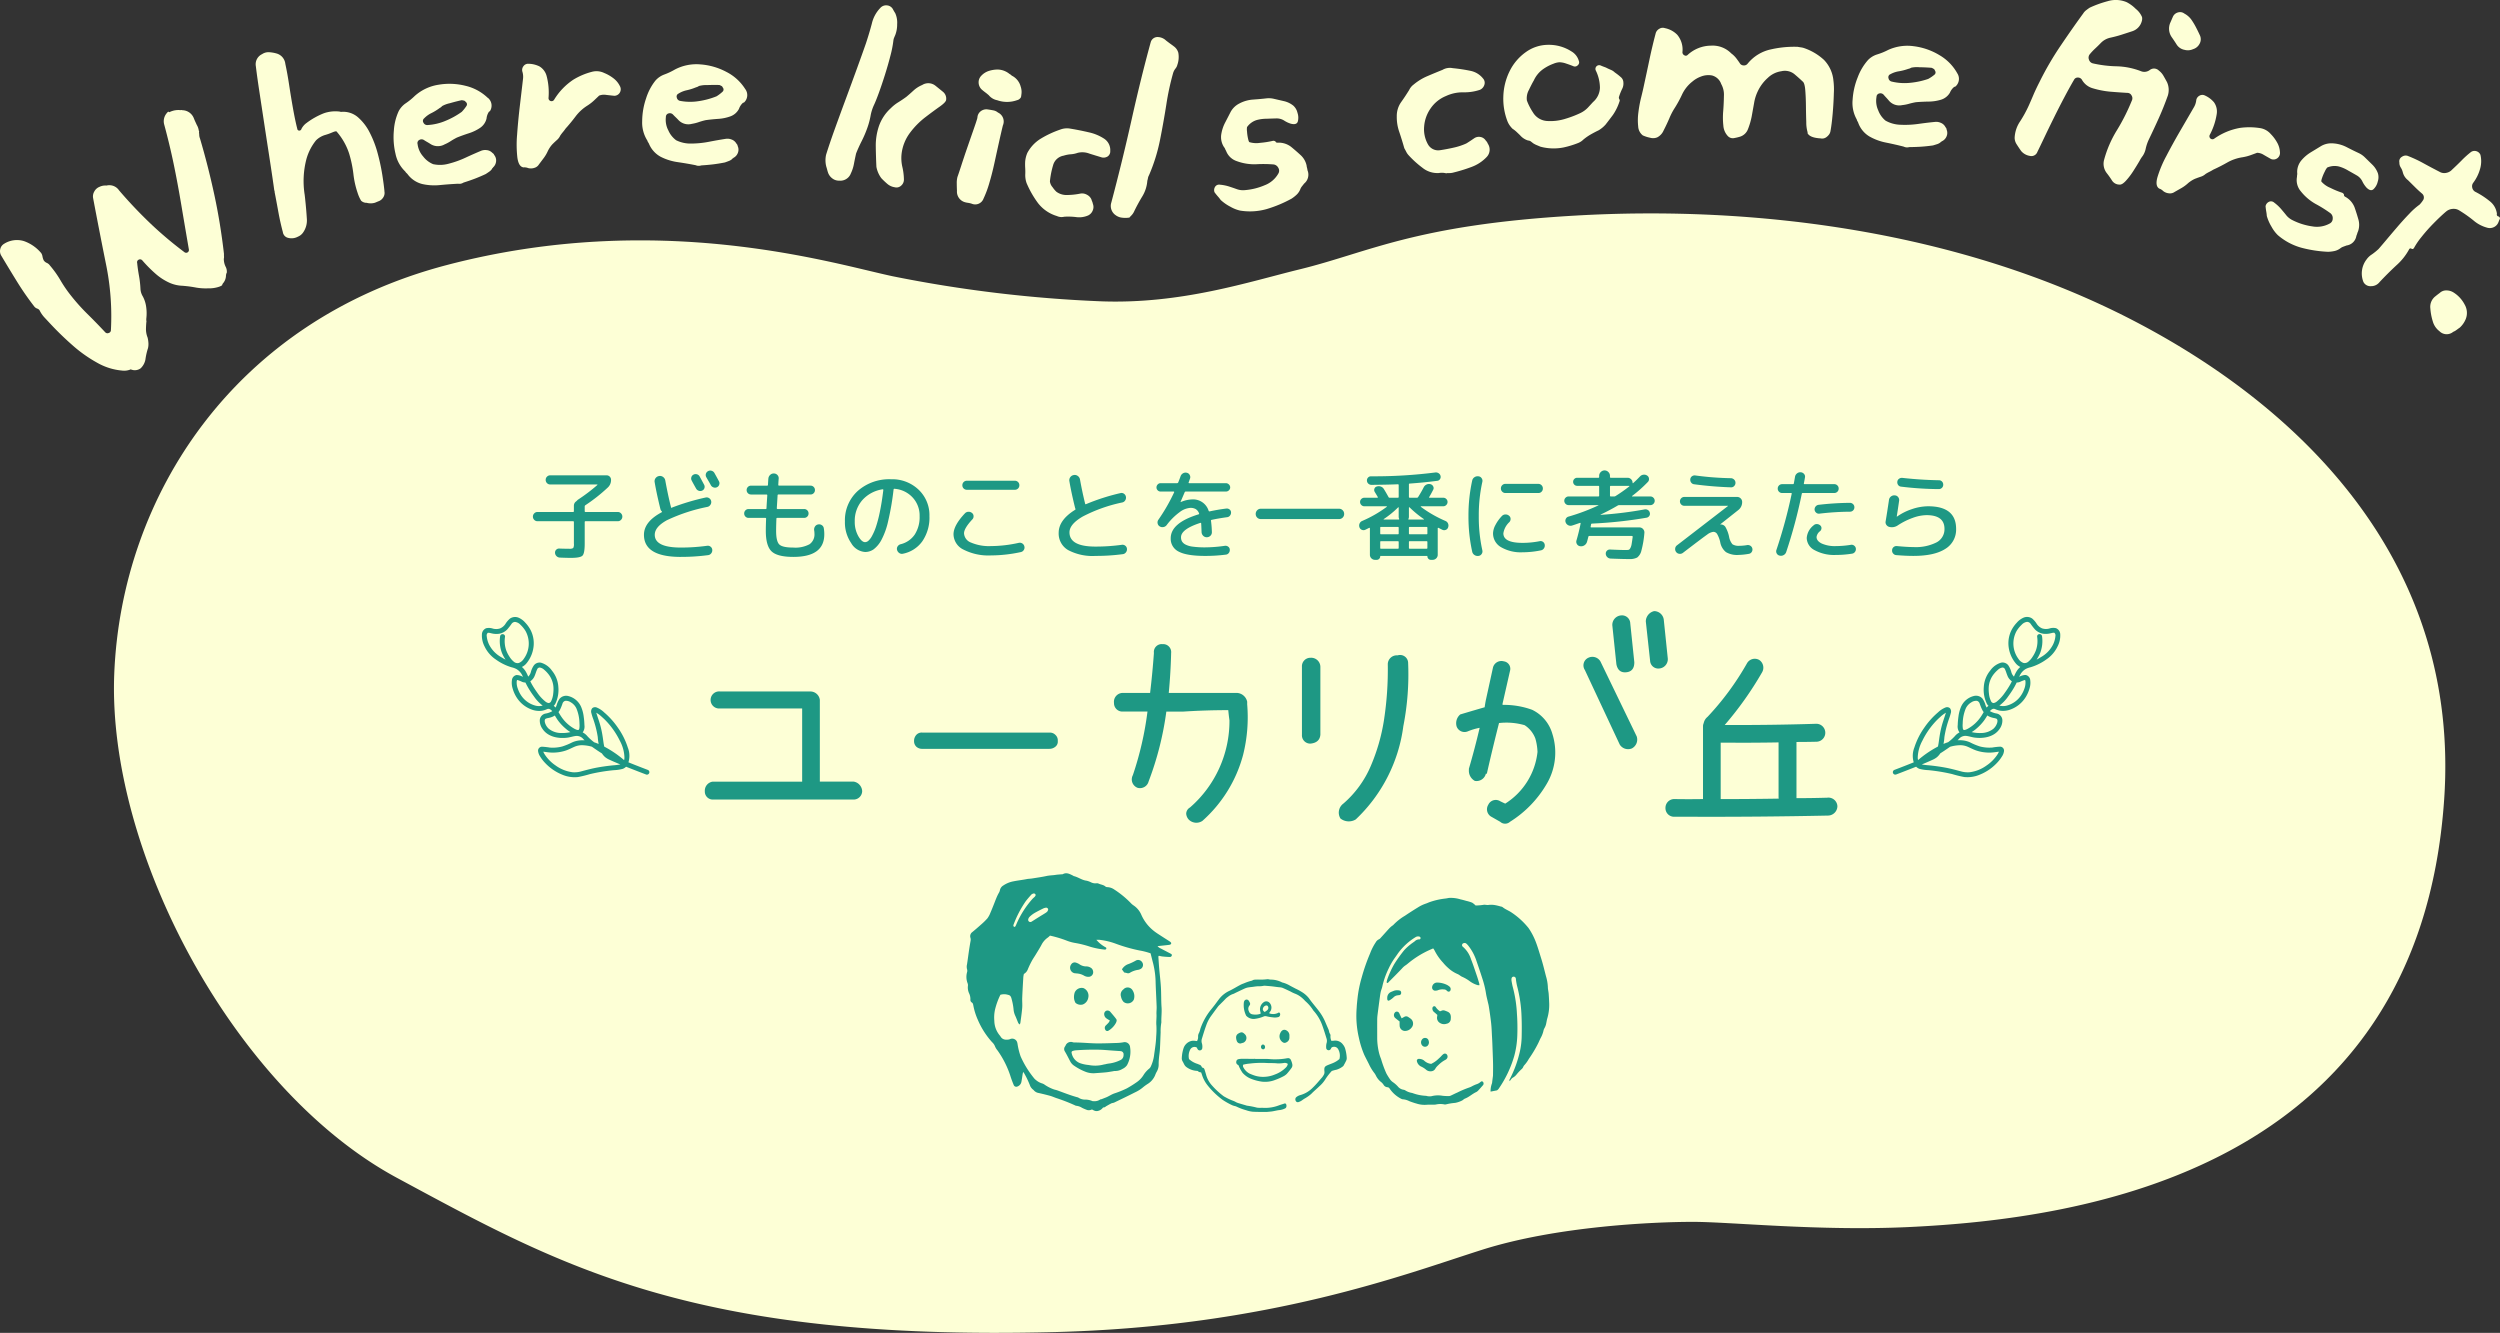
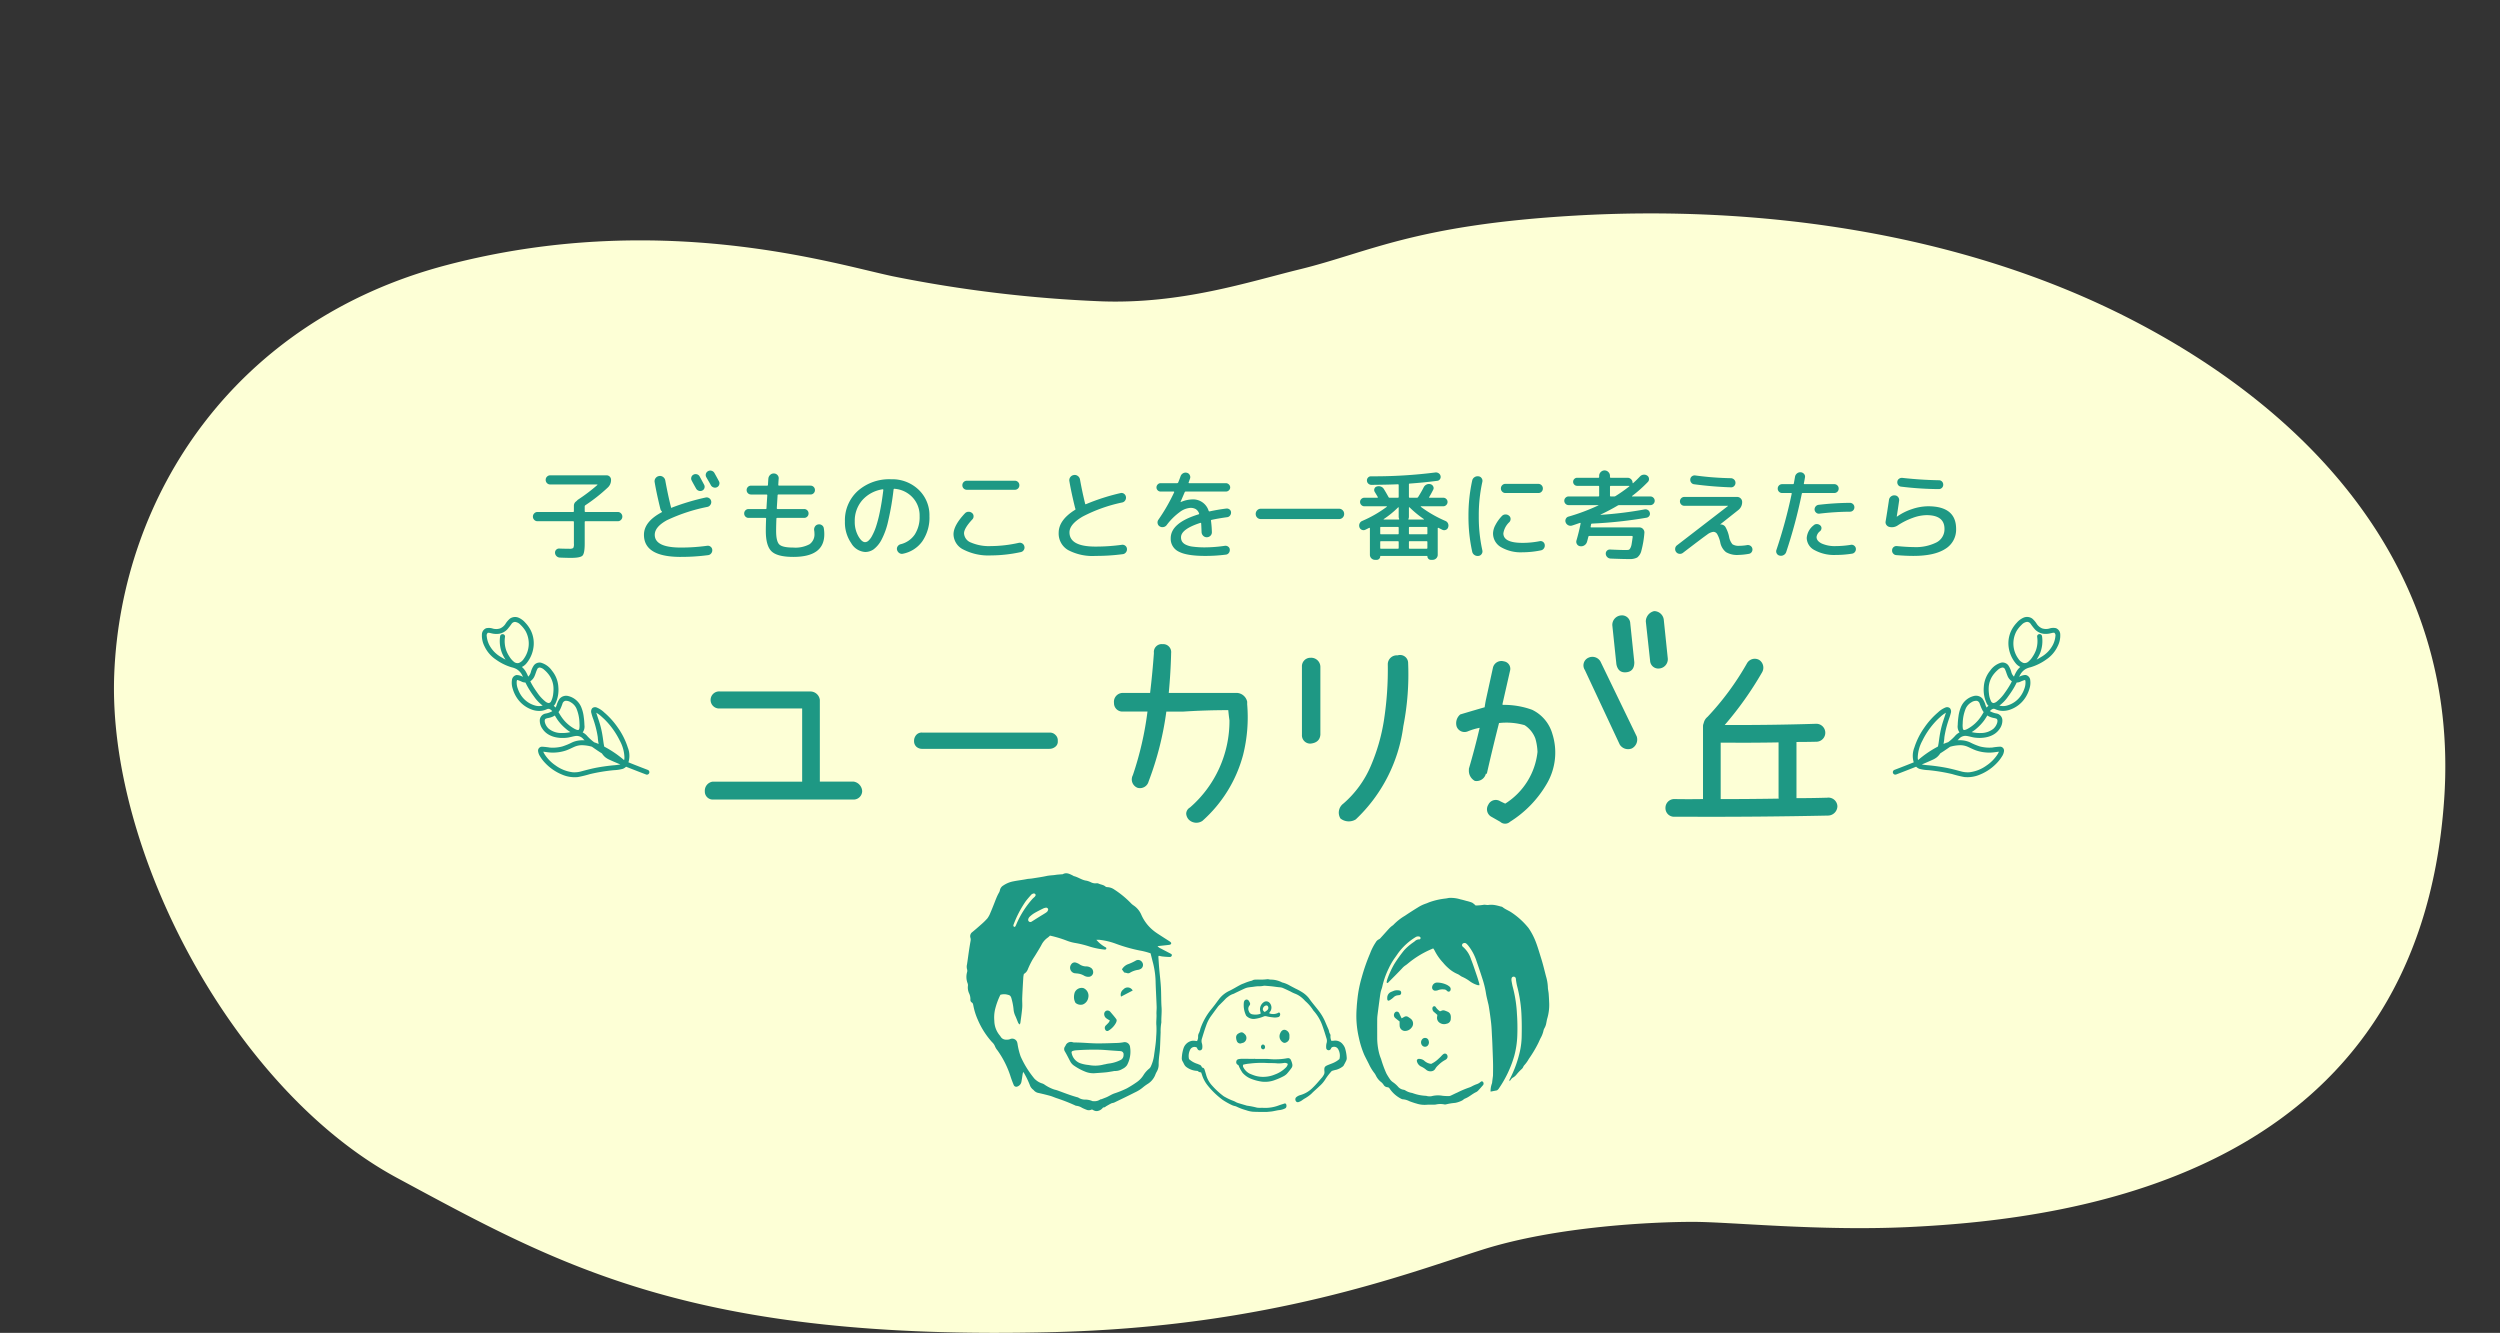
<svg xmlns="http://www.w3.org/2000/svg" width="585.102" height="311.943" viewBox="0 0 585.102 311.943">
  <rect x="0" y="0" width="585.102" height="311.943" fill="#333333" stroke="none" />
  <defs>
    <clipPath id="a">
-       <rect width="585.102" height="86.763" fill="#fdffd6" />
-     </clipPath>
+       </clipPath>
    <clipPath id="b">
      <rect width="545.632" height="261.996" fill="#fdffd6" />
    </clipPath>
  </defs>
  <g transform="translate(18218.783 583.211)">
    <g transform="translate(-18218.783 -583.211)">
      <g clip-path="url(#a)">
        <path d="M45.361,45.756c.106.272.211.523.318.756s.231.505.374.815a3.518,3.518,0,0,1,.47,1.335.432.432,0,0,1,.045.4,5.684,5.684,0,0,1,.063.662,2.456,2.456,0,0,0,.174.78q1.852,6.255,3.314,12.985t2.3,14.04a5.644,5.644,0,0,0,.008.6,1.8,1.8,0,0,1-.047.543,4.227,4.227,0,0,0,.4,1.791,2.432,2.432,0,0,1,.3,1.444,1.419,1.419,0,0,0-.158.425,3.088,3.088,0,0,0-.044.429,2.825,2.825,0,0,1-.686,1.64A1,1,0,0,0,52,84.8q0,.115-.644.379a7.471,7.471,0,0,1-2.679.4A13.312,13.312,0,0,1,45.9,85.4a28.1,28.1,0,0,0-3.225-.425,8.237,8.237,0,0,1-2.873-.642,13.079,13.079,0,0,1-3.507-2.27,31.764,31.764,0,0,1-2.966-3,.689.689,0,0,0-.853-.2.657.657,0,0,0-.371.79q.127,1.324.415,2.939a23.216,23.216,0,0,1,.354,3.108,3.8,3.8,0,0,0,.57,1.8,7.275,7.275,0,0,1,.776,2.492,10.285,10.285,0,0,1,.025,2.639c0,.076-.006.172-.009.286a1.065,1.065,0,0,0,.045.346q-.075.514-.114,1.658a5.314,5.314,0,0,0,.384,2.192,7.368,7.368,0,0,1,.187,1.268,4.212,4.212,0,0,1-.1,1.2,15.112,15.112,0,0,0-.607,2.674,3.8,3.8,0,0,1-1.1,2.027,2.308,2.308,0,0,1-2.3.266.238.238,0,0,0-.173.051,3.936,3.936,0,0,1-1.9.223,14.255,14.255,0,0,1-5.815-1.832,32.036,32.036,0,0,1-5.712-4.036q-2.755-2.416-5.19-5.022l-1.383-1.48a7.051,7.051,0,0,1-1.095-1.528,1.029,1.029,0,0,0-.611-.594A1.552,1.552,0,0,1,8.08,89.9a66.159,66.159,0,0,1-4.046-5.813Q2.186,81.1.234,77.822A2.033,2.033,0,0,1,.085,76.3a1.9,1.9,0,0,1,.87-1.146,5.627,5.627,0,0,1,4.609-.646A9.258,9.258,0,0,1,9.654,77.34a2.138,2.138,0,0,1,.289.783,3.542,3.542,0,0,0,.285.9,1.678,1.678,0,0,0,.725.6,1.7,1.7,0,0,1,.725.6,23.321,23.321,0,0,1,2.49,3.5A29.592,29.592,0,0,0,16.6,87.266a46.251,46.251,0,0,0,3.867,4.317q2.052,2.02,4.155,4.269a.7.7,0,0,0,.826.171.682.682,0,0,0,.509-.642,60.459,60.459,0,0,0-1.139-15.406Q23.247,72.184,21.79,64.45a2.254,2.254,0,0,1,.281-1.539,2.348,2.348,0,0,1,1.242-1.1,3.138,3.138,0,0,1,1.615-.29,2.748,2.748,0,0,1,2.943,1.133,104.923,104.923,0,0,0,7.889,8.267A89.026,89.026,0,0,0,43.148,77.1.65.65,0,0,0,44.2,76.45Q43.2,70.626,42.386,65.78t-1.747-9.348q-.936-4.5-2.21-9.192a2.918,2.918,0,0,1,.607-2.674c.24-.3.386-.4.44-.3s.178.093.372-.016a4.673,4.673,0,0,1,2.421-.376.463.463,0,0,1,.26-.02.592.592,0,0,0,.2.036,2.947,2.947,0,0,1,2.632,1.867" transform="translate(0 -18.094)" fill="#fdffd6" />
        <path d="M132.029,53.348a1.88,1.88,0,0,1-.3,1.488,2.138,2.138,0,0,1-1.166.886l-.747.314a3.575,3.575,0,0,1-1.926.019,1.847,1.847,0,0,1-1.311-.5,8.579,8.579,0,0,1-.823-1.851,20.814,20.814,0,0,1-.982-4.423,27.4,27.4,0,0,0-1-4.769,14.829,14.829,0,0,0-2.9-5.111q-.094-.224-1.028.169a13.6,13.6,0,0,1-1.563.57,5.078,5.078,0,0,0-2.264,1.305,12.135,12.135,0,0,0-2.225,4.322,20.346,20.346,0,0,0-.421,8.4q.05.331.225,2.1t.281,3.487a4.923,4.923,0,0,1-.9,3.282,2.7,2.7,0,0,1-1.187.94,3.139,3.139,0,0,1-2.253.288,1.6,1.6,0,0,1-1.273-1.354q-.615-2.29-1.081-4.864t-.849-4.523a.648.648,0,0,0-.083-.405q-.07-.584-.422-2.987t-.888-5.869q-.536-3.467-1.108-7.227t-1.092-7.19q-.52-3.428-.8-5.773A2.61,2.61,0,0,1,103.4,21.26a2.676,2.676,0,0,1,1.61-.457,8.163,8.163,0,0,1,1.85.32,2.826,2.826,0,0,1,1.985,2.418q.474,2.174.894,4.944t.9,5.47q.477,2.7,1,4.769a.463.463,0,0,0,.445.428.528.528,0,0,0,.534-.4,3.825,3.825,0,0,1,1.179-1.376,17.139,17.139,0,0,1,4.091-2.293,8.212,8.212,0,0,1,3.386-.415,3,3,0,0,1,.325.04,1.475,1.475,0,0,1,.25.07,5.246,5.246,0,0,1,3.935,1.2,11.713,11.713,0,0,1,2.8,3.615,24.1,24.1,0,0,1,1.863,4.843,48.408,48.408,0,0,1,1.075,4.955q.373,2.349.523,3.957" transform="translate(-42.066 -8.585)" fill="#fdffd6" />
        <path d="M178.912,36.655a2.358,2.358,0,0,1,.491,3.127.167.167,0,0,0-.111.065.164.164,0,0,1-.11.065,3.446,3.446,0,0,0-.573,1.61,3.663,3.663,0,0,1-1.528,2.185,10.331,10.331,0,0,1-2.634,1.257q-1.474.477-2.772,1a16.4,16.4,0,0,0-1.478.849,9.232,9.232,0,0,1-1.415.753,3.191,3.191,0,0,1-3.339-.127c-.256-.165-.51-.319-.759-.46s-.5-.294-.76-.463a1.022,1.022,0,0,0-1.072.019.817.817,0,0,0-.381.95,5.32,5.32,0,0,0,1.316,2.912,5.693,5.693,0,0,0,2.322,1.789,7.509,7.509,0,0,0,3.623-.1,22.346,22.346,0,0,0,3.928-1.4q1.961-.91,3.561-1.577a2.594,2.594,0,0,1,1.4-.211,2.074,2.074,0,0,1,1.333.631,2.571,2.571,0,0,1,.248.2.542.542,0,0,1,.186.292,2.011,2.011,0,0,1,.452,1.56,2.152,2.152,0,0,1-.741,1.4.071.071,0,0,1-.063.1c-.053.012-.1.076-.125.193a2.485,2.485,0,0,1-.685.682q-.433.3-.8.54-1.283.6-2.469,1.057t-2.741.948a1.787,1.787,0,0,1-1.268.267q-2.05.1-4.241.311a12.758,12.758,0,0,1-4.151-.245,6.124,6.124,0,0,1-3.424-2.3,2.227,2.227,0,0,0-.265-.276,1.391,1.391,0,0,1-.282-.355,7.858,7.858,0,0,1-2.273-4.118,16.734,16.734,0,0,1-.394-5.425,12.741,12.741,0,0,1,1.116-4.541,5.1,5.1,0,0,1,1.674-1.884,14.873,14.873,0,0,0,2.121-1.729,10.819,10.819,0,0,1,5.5-2.6,15.277,15.277,0,0,1,6.344.24,11.192,11.192,0,0,1,5.233,2.834m-5.188.925a.618.618,0,0,0-.392-.291,3.887,3.887,0,0,0-.517-.1q-1.189.251-2.791.711a6.5,6.5,0,0,0-1.805.67,1.755,1.755,0,0,1-.568.45,12.773,12.773,0,0,1-1.943,1.195,5.885,5.885,0,0,0-1.689,1.224.751.751,0,0,0-.157,1.027.956.956,0,0,0,.982.539,12.577,12.577,0,0,0,4.258-1.019,18.293,18.293,0,0,0,3.707-2.062,9.073,9.073,0,0,0,1.115-1.394.683.683,0,0,0-.2-.952" transform="translate(-64.741 -13.767)" fill="#fdffd6" />
        <path d="M230.049,30.612a1.525,1.525,0,0,1-1.278,2.3q-.9-.09-1.927-.211a3.074,3.074,0,0,0-1.653.174q-.075.088-1.019.977a10.689,10.689,0,0,1-1.72,1.358,10.327,10.327,0,0,0-2.764,2.539q-1.139,1.515-2.333,2.83a9.132,9.132,0,0,1-.625.823,9.151,9.151,0,0,0-.625.823,3.021,3.021,0,0,1-.733.994q-.455.4-.908.846a5.254,5.254,0,0,0-.706.829,7.346,7.346,0,0,0-.537.9,8.54,8.54,0,0,1-.964,1.663q-.551.736-1.139,1.515a1.848,1.848,0,0,1-1.113.821,2.493,2.493,0,0,1-1.42.033,2.327,2.327,0,0,0-1.069-.157q-1.152-.151-1.444-2.283a26.665,26.665,0,0,1-.065-5.361q.228-3.229.638-6.719t.748-6.361a4.1,4.1,0,0,0-.13-1.616A1.419,1.419,0,0,1,207.482,26a1.33,1.33,0,0,1,1.173-.582,6.023,6.023,0,0,1,2.569.606,3.712,3.712,0,0,1,1.683,2.223,15.236,15.236,0,0,1,.456,5.167.707.707,0,0,0,1.331.381,14.894,14.894,0,0,1,4.5-4.671,16.013,16.013,0,0,1,4.245-1.805,4.138,4.138,0,0,1,2.948.251,9.1,9.1,0,0,1,2.173,1.248,5.038,5.038,0,0,1,1.486,1.791" transform="translate(-84.984 -10.492)" fill="#fdffd6" />
        <path d="M280.041,31.394a2.358,2.358,0,0,1-.276,3.153.165.165,0,0,0-.123.036.165.165,0,0,1-.123.036,3.449,3.449,0,0,0-.943,1.426,3.666,3.666,0,0,1-2.01,1.752,10.339,10.339,0,0,1-2.859.586q-1.545.107-2.93.3a16.515,16.515,0,0,0-1.639.468,9.1,9.1,0,0,1-1.556.39,3.191,3.191,0,0,1-3.21-.927q-.313-.334-.625-.631t-.626-.631a1.021,1.021,0,0,0-1.046-.241.817.817,0,0,0-.6.83,5.31,5.31,0,0,0,.576,3.143,5.7,5.7,0,0,0,1.823,2.3,7.517,7.517,0,0,0,3.541.776,22.273,22.273,0,0,0,4.151-.418q2.123-.411,3.835-.673a2.593,2.593,0,0,1,1.415.132,2.078,2.078,0,0,1,1.142.934,2.468,2.468,0,0,1,.193.25.541.541,0,0,1,.11.328,2.012,2.012,0,0,1,.063,1.624,2.157,2.157,0,0,1-1.057,1.178.071.071,0,0,1-.083.078c-.054,0-.111.051-.167.156a2.467,2.467,0,0,1-.83.5q-.493.186-.9.332-1.389.275-2.651.432t-2.888.261a1.788,1.788,0,0,1-1.3-.047q-2.014-.4-4.192-.719a12.75,12.75,0,0,1-3.969-1.238,6.124,6.124,0,0,1-2.769-3.06,2.111,2.111,0,0,0-.19-.331,1.373,1.373,0,0,1-.188-.413,7.843,7.843,0,0,1-1.214-4.544,16.731,16.731,0,0,1,.923-5.359,12.761,12.761,0,0,1,2.177-4.138,5.1,5.1,0,0,1,2.079-1.425,14.982,14.982,0,0,0,2.475-1.167,10.815,10.815,0,0,1,5.964-1.2,15.264,15.264,0,0,1,6.1,1.761,11.189,11.189,0,0,1,4.4,4.01m-5.258-.352a.62.62,0,0,0-.311-.376,3.74,3.74,0,0,0-.479-.22q-1.215-.044-2.88.018a6.532,6.532,0,0,0-1.914.215,1.746,1.746,0,0,1-.659.3,12.791,12.791,0,0,1-2.174.692,5.875,5.875,0,0,0-1.934.782.75.75,0,0,0-.4.959.957.957,0,0,0,.825.759,12.6,12.6,0,0,0,4.378.036A18.262,18.262,0,0,0,273.33,33.1a9.022,9.022,0,0,0,1.418-1.084.684.684,0,0,0,.035-.972" transform="translate(-105.63 -10.561)" fill="#fdffd6" />
        <path d="M345.32,9.039c-.087.206-.175.411-.26.615a2.648,2.648,0,0,0-.181.628,24.776,24.776,0,0,1-.671,3.5q-.539,2.131-1.275,4.477t-1.456,4.324q-.721,1.979-1.2,2.97a10.357,10.357,0,0,0-.756,2.466,17.426,17.426,0,0,1-.7,2.639,26.231,26.231,0,0,1-1.368,3.231q-.772,1.52-1.316,2.911-.282,1.268-.509,2.463a8.771,8.771,0,0,1-.711,2.186,2.631,2.631,0,0,1-2.728,1.705,2.511,2.511,0,0,1-1.638-.543,2.86,2.86,0,0,1-1.007-1.429c-.075-.23-.136-.445-.186-.644s-.114-.415-.187-.645a5.945,5.945,0,0,1-.054-2.8q.826-2.658,2.058-6.076t2.582-7.06q1.348-3.644,2.575-7.021T338.451,11q.775-2.339,1.38-4.624a7.776,7.776,0,0,1,1.963-3.63,1.826,1.826,0,0,1,1.573-.615,1.742,1.742,0,0,1,1.348.826c.126.239.244.448.352.629s.184.3.23.364a5.408,5.408,0,0,1,.452,2.614,6.833,6.833,0,0,1-.429,2.476m11.889,15.232q-.088.561-1.517,1.567t-3.386,2.5a18.75,18.75,0,0,0-3.562,3.626,10.181,10.181,0,0,0-1.963,4.943,9.174,9.174,0,0,0,.183,3.023,14.221,14.221,0,0,1,.368,2.888,1.853,1.853,0,0,1-.645,1.5,1.6,1.6,0,0,1-1.535.375,3.386,3.386,0,0,1-1.719-.8,17.8,17.8,0,0,1-1.393-1.325,6.4,6.4,0,0,1-1.145-2.64q-.117-2.4-.148-4.822a14.165,14.165,0,0,1,.74-4.724,10.209,10.209,0,0,1,2.79-4.2,9.413,9.413,0,0,1,1.732-1.37q.953-.589,1.879-1.264.752-.621,1.664-1.462a6.967,6.967,0,0,1,2.052-1.319,2.682,2.682,0,0,1,3.093.156q1.02.817,1.82,1.474a2.039,2.039,0,0,1,.691,1.872" transform="translate(-135.779 -0.874)" fill="#fdffd6" />
        <path d="M392.088,40.791q-.369,1.5-.89,3.846t-1.072,4.885q-.55,2.543-1.221,4.782a24.168,24.168,0,0,1-1.35,3.62,2.073,2.073,0,0,1-2.777,1.177,5.663,5.663,0,0,0-.913-.206,4.412,4.412,0,0,1-.833-.194,2.568,2.568,0,0,1-1.691-2.6c-.028-.6-.043-1.192-.047-1.765a5.692,5.692,0,0,1,.162-1.491q.258-.7.892-2.659t1.442-4.3q.809-2.344,1.478-4.257t.836-2.545l.033-.241a1.973,1.973,0,0,1,.758-1.369,2.2,2.2,0,0,1,1.452-.457c.534.072,1.028.154,1.48.242a2.336,2.336,0,0,1,1.115.519,2.3,2.3,0,0,1,1.144,3.017m4.328-7.182c-.008.054-.022.16-.043.321a.908.908,0,0,1-.135.391,1.507,1.507,0,0,1-.33.324,1.129,1.129,0,0,1-.48.221,6.923,6.923,0,0,1-4.665.022,3.375,3.375,0,0,1-1.969-1.167c-.292-.257-.576-.487-.847-.687s-.555-.429-.847-.688a2.312,2.312,0,0,1-.687-1.565,2.185,2.185,0,0,1,.63-1.632,4.159,4.159,0,0,1,1.746-1.113,7.106,7.106,0,0,1,2.049-.335,4.513,4.513,0,0,1,2.8,1.035,1.447,1.447,0,0,1,.374.255,1.385,1.385,0,0,0,.374.255,3.966,3.966,0,0,1,1.874,2.462,3.82,3.82,0,0,1,.151,1.9" transform="translate(-157.373 -11.433)" fill="#fdffd6" />
        <path d="M428.468,41.5a1.438,1.438,0,0,1-.583,1.19,1.814,1.814,0,0,1-1.351.261q-1.281-.383-2.959-.91a4.564,4.564,0,0,0-2.751-.17,5.9,5.9,0,0,1-1.6.331,7.1,7.1,0,0,0-1.678.327,3.077,3.077,0,0,0-2.458,2.237,19.673,19.673,0,0,0-.746,3.778,2.49,2.49,0,0,0,.625,1.368,6.235,6.235,0,0,0,.884,1.055,3.976,3.976,0,0,0,2.519.768,16.432,16.432,0,0,0,3.139-.34,2.28,2.28,0,0,1,1.488.273,2.242,2.242,0,0,1,1.046,1.063,3.576,3.576,0,0,0,.179.5,2.806,2.806,0,0,1,.176.576,2.022,2.022,0,0,1-.032,1.54,2.157,2.157,0,0,1-1.069,1.167,5.206,5.206,0,0,1-2.737.4,14.663,14.663,0,0,0-2.876-.094,2.578,2.578,0,0,1-1.7-.161,8.758,8.758,0,0,1-4.441-3.048,22.7,22.7,0,0,1-2.661-4.669,5.6,5.6,0,0,1-.309-2.043,13.67,13.67,0,0,0-.013-1.461,13.811,13.811,0,0,1-.009-1.542,6.643,6.643,0,0,1,.5-2,8.725,8.725,0,0,1,3.2-3.379,23.442,23.442,0,0,1,4.52-2.1,4.39,4.39,0,0,1,2.362-.214q2.093.342,4.26.849a10.722,10.722,0,0,1,3.582,1.466,3.183,3.183,0,0,1,1.482,2.99m15.718-20.275a2.2,2.2,0,0,1-.448.912,3.2,3.2,0,0,0-.533.989,60.653,60.653,0,0,0-1.606,7.43q-.638,4.068-1.486,8.327a40.514,40.514,0,0,1-2.577,8.236,1.982,1.982,0,0,0-.233.638,5.788,5.788,0,0,1-.152.642,8.149,8.149,0,0,1-1.142,3.6q-.968,1.579-1.864,3.4a3.545,3.545,0,0,1-.955,1.335c-.119.21-.258.312-.42.3a6.017,6.017,0,0,1-1.823-.045,3.053,3.053,0,0,1-1.153-.5,2.617,2.617,0,0,1-1.078-2.971q2.56-9.616,4.769-19.491t4.457-18.046A1.652,1.652,0,0,1,439.7,14.77a2.912,2.912,0,0,1,1.828.816q1.017.777,1.8,1.342a2.789,2.789,0,0,1,1.065,1.51,5.513,5.513,0,0,1-.212,2.789" transform="translate(-168.619 -6.095)" fill="#fdffd6" />
        <path d="M505.712,56.009a2.674,2.674,0,0,1-.778,3.11l-.533.674a2.341,2.341,0,0,0-.372.656,3.6,3.6,0,0,1-.869,1.285,8.623,8.623,0,0,1-1.158.91,29.452,29.452,0,0,1-5.795,2.432,14.265,14.265,0,0,1-6.28.368,8.2,8.2,0,0,1-2.225-.882,10.277,10.277,0,0,1-2.31-1.606,7.724,7.724,0,0,0-.622-.784q-.423-.48-.811-1.007a1.409,1.409,0,0,1,.1-1.236,1.1,1.1,0,0,1,1.16-.544,9.96,9.96,0,0,1,2.088.408q.932.3,1.785.607a4.308,4.308,0,0,0,1.988.257,14.726,14.726,0,0,0,4.638-1.155,6.176,6.176,0,0,0,3.153-2.694,1.286,1.286,0,0,0,0-1.387,1.442,1.442,0,0,0-1.069-.772,29.773,29.773,0,0,0-4.127-.048,11.813,11.813,0,0,1-4.532-.735,4.011,4.011,0,0,1-2.484-2.4,2.546,2.546,0,0,1-.213-.424,1.887,1.887,0,0,0-.3-.5,4.265,4.265,0,0,1-.6-3.03,8.933,8.933,0,0,1,.875-2.632q.633-1.216,1.3-2.518a4.754,4.754,0,0,1,1.976-1.944,7.973,7.973,0,0,1,3.274-.954q1.74-.122,3.109-.282a5.224,5.224,0,0,1,1.809.115q1.173.272,2.348.541a5.443,5.443,0,0,1,2.163,1.052,3.228,3.228,0,0,1,.971,1.681,3.5,3.5,0,0,1,.075,2.031q-.267.848-1.612.516a6.109,6.109,0,0,1-1.6-.752,3.251,3.251,0,0,0-1.73-.491q-.816.015-2.4.077a8.693,8.693,0,0,0-2.289.308,4.287,4.287,0,0,0-2.255,1.651,3.787,3.787,0,0,0,0,1.02,11.068,11.068,0,0,0,.233,1.646q.173.8.345.857a5.7,5.7,0,0,0,2.507.156,20.66,20.66,0,0,0,3-.474.779.779,0,0,1,.592.176c.078.208.279.294.6.256a4.757,4.757,0,0,1,3.053.989q1.173.965,2.272,1.978a4.584,4.584,0,0,1,1.338,2.373,3.437,3.437,0,0,0,.106.559,3.5,3.5,0,0,1,.106.558" transform="translate(-199.706 -16.16)" fill="#fdffd6" />
        <path d="M576.862,29.552a1.5,1.5,0,0,1,.266,1.517,1.847,1.847,0,0,1-1.055,1.123,11.481,11.481,0,0,1-3.853.573,9.266,9.266,0,0,0-4.043.86,8.042,8.042,0,0,0-3.625,2.925,8.485,8.485,0,0,0-1.5,4.231,7.214,7.214,0,0,0,.875,4.123,2.742,2.742,0,0,0,2.848,1.408q1.605-.241,3.225-.611a14.809,14.809,0,0,0,2.906-.96c.148-.084.4-.247.77-.486s.716-.476,1.056-.71a1.93,1.93,0,0,1,1.461-.337,1.836,1.836,0,0,1,1.29.856,2.03,2.03,0,0,1,.479.73,2.488,2.488,0,0,1-.28,3.116,9.246,9.246,0,0,1-3.579,2.336,37.251,37.251,0,0,1-4.439,1.353,3.74,3.74,0,0,1-.524.065c-.192.011-.4.011-.62,0a.852.852,0,0,1-.492.017,3.971,3.971,0,0,0-1.494-.029,5.565,5.565,0,0,1-3.889-1.239,22.949,22.949,0,0,1-3.241-2.94,3.358,3.358,0,0,1-.526-.762c-.138-.274-.293-.56-.463-.857q-.578-2.032-1.193-3.852a10.489,10.489,0,0,1-.573-3.646,5.613,5.613,0,0,1,.994-3.26q.968-1.353,1.9-2.865a3.4,3.4,0,0,1,1.062-1.29,12.776,12.776,0,0,1,3.238-1.978q1.825-.782,3.509-1.454a3.413,3.413,0,0,1,2.4-.4,38.526,38.526,0,0,1,4.094.618,5.01,5.01,0,0,1,3.016,1.829" transform="translate(-229.746 -11.158)" fill="#fdffd6" />
        <path d="M627.2,26.608a2.73,2.73,0,0,1-.292,1.588,13.306,13.306,0,0,0-.745,1.89.72.72,0,0,0,.106.517.525.525,0,0,1,.024.528,12.1,12.1,0,0,1-1.529,3.131q-.805,1.081-1.719,2.256a6.874,6.874,0,0,1-1.629,1.347q-.924.442-1.839.965a12.236,12.236,0,0,0-1.729,1.2,3.634,3.634,0,0,1-1.206.8,21.72,21.72,0,0,1-3.343,1.029,11.891,11.891,0,0,1-5.534-.167c-.289-.127-.561-.243-.82-.347a5.488,5.488,0,0,1-.829-.428l-.543-.422a1.233,1.233,0,0,0-.683-.241,4.041,4.041,0,0,1-1.869-1.237q-.373-.36-.834-.794a5.8,5.8,0,0,0-.9-.7,5.718,5.718,0,0,1-.669-.775,4.9,4.9,0,0,1-.527-.955,14.706,14.706,0,0,1-.979-5.881,14.263,14.263,0,0,1,1.439-5.815,11.88,11.88,0,0,1,3.806-4.518,8.981,8.981,0,0,1,5.258-1.717,9.7,9.7,0,0,1,5.418,1.529,3.752,3.752,0,0,1,1.748,2.232.855.855,0,0,1-.241,1.01.914.914,0,0,1-1.076.216q-.774-.312-1.669-.609a5.068,5.068,0,0,0-1.548-.3,4.226,4.226,0,0,0-1.387.336,10.337,10.337,0,0,0-2.453,1.286,6.576,6.576,0,0,0-2.162,2.638q-.474.795-1.152,2.226a3.989,3.989,0,0,0-.468,2.468,11.329,11.329,0,0,0,.628,1.432,13.6,13.6,0,0,0,.779,1.333,4.139,4.139,0,0,0,3.357,2.031,11.651,11.651,0,0,0,4.3-.537,24.113,24.113,0,0,0,3.468-1.331,6.114,6.114,0,0,0,1.759-1.281q.683-.738,1.186-1.291a4.586,4.586,0,0,0,1.619-3.387,9.5,9.5,0,0,0-.993-4.042A.875.875,0,0,1,621.9,22.7q.431.191.859.342a4.78,4.78,0,0,1,.779.352l.865.382a2.774,2.774,0,0,1,.8.553,13.183,13.183,0,0,1,1.357,1.056,1.651,1.651,0,0,1,.643,1.226" transform="translate(-247.269 -7.37)" fill="#fdffd6" />
        <path d="M698.482,23.309a16.11,16.11,0,0,1,.113,3.078q-.058,2.271-.274,4.785t-.524,4.138a1.778,1.778,0,0,1-.317.733,2.828,2.828,0,0,1-.561.573,1.671,1.671,0,0,1-1.455.339q-2.433-.138-3.011-1.185l0-.243a8.365,8.365,0,0,1-.309-2.387q-.06-1.742-.081-3.809t-.16-3.726q-.138-1.659-.628-1.979-.656-.641-1.882-1.683a3.546,3.546,0,0,0-3.087-.7,5.7,5.7,0,0,0-3.145,1.532,9.766,9.766,0,0,0-2.4,3.226,10.055,10.055,0,0,0-.823,2.643q-.268,1.5-.575,3.207a16.652,16.652,0,0,1-.86,2.927,2.91,2.91,0,0,1-1.926,1.8,11.9,11.9,0,0,1-1.5.34,1.6,1.6,0,0,1-1.261-.473,3.926,3.926,0,0,1-1.079-2.461,17.674,17.674,0,0,1-.036-3.4q.142-1.825.166-3.568a5.068,5.068,0,0,0-.637-2.79,3.1,3.1,0,0,0-2.168-2,4.714,4.714,0,0,0-2.591.27,6.526,6.526,0,0,0-1.974,1.155,8.414,8.414,0,0,0-2.4,2.984A27.475,27.475,0,0,1,661.19,30.1a15.485,15.485,0,0,0-1.111,2.2q-.634,1.465-1.309,2.769a3.277,3.277,0,0,1-1.482,1.636,2.516,2.516,0,0,1-1.7.1,7.744,7.744,0,0,1-1.708-.549,2.84,2.84,0,0,1-1.076-2.1,13.6,13.6,0,0,1,.047-3.283,29.041,29.041,0,0,1,.652-3.532q.427-1.706.659-2.844.618-2.843,1.275-5.97t1.437-6.053a1.709,1.709,0,0,1,.839-1.144,1.5,1.5,0,0,1,1.336-.176,5.561,5.561,0,0,1,2.893,1.55,5.4,5.4,0,0,1,1.217,4.08.783.783,0,0,0,.453.725.591.591,0,0,0,.769-.089,8.136,8.136,0,0,1,5.448-2.164,6.1,6.1,0,0,1,4.76,1.814,6.062,6.062,0,0,1,1.188,1.163q.451.6.781,1.086a1.036,1.036,0,0,0,.857.558,1.065,1.065,0,0,0,1.009-.416,9.558,9.558,0,0,1,5.476-3.34,24.2,24.2,0,0,1,6.234-.591q.406.078.691.114t.609.115a13.164,13.164,0,0,1,4.851,2.827,8,8,0,0,1,2.2,4.718" transform="translate(-269.401 -4.57)" fill="#fdffd6" />
        <path d="M762.781,24.663a2.359,2.359,0,0,1-.445,3.134.164.164,0,0,0-.125.029.164.164,0,0,1-.124.029,3.441,3.441,0,0,0-1.019,1.373,3.666,3.666,0,0,1-2.1,1.641,10.361,10.361,0,0,1-2.887.432q-1.549.025-2.942.142a16.365,16.365,0,0,0-1.661.379,9.2,9.2,0,0,1-1.574.306,3.192,3.192,0,0,1-3.156-1.1q-.295-.351-.591-.664t-.591-.664a1.02,1.02,0,0,0-1.031-.3.818.818,0,0,0-.641.8,5.314,5.314,0,0,0,.406,3.169,5.692,5.692,0,0,0,1.7,2.39,7.508,7.508,0,0,0,3.493.966,22.291,22.291,0,0,0,4.168-.194q2.141-.3,3.866-.465a2.58,2.58,0,0,1,1.406.208,2.077,2.077,0,0,1,1.091.993,2.625,2.625,0,0,1,.179.261.541.541,0,0,1,.092.334,2.01,2.01,0,0,1-.025,1.626,2.156,2.156,0,0,1-1.118,1.119.072.072,0,0,1-.088.073c-.055,0-.114.045-.176.147a2.453,2.453,0,0,1-.854.452c-.335.106-.642.2-.92.283q-1.4.2-2.671.288t-2.9.105a1.788,1.788,0,0,1-1.291-.116q-1.989-.506-4.146-.943a12.753,12.753,0,0,1-3.9-1.449,6.122,6.122,0,0,1-2.6-3.2,2.183,2.183,0,0,0-.173-.341,1.4,1.4,0,0,1-.166-.422,7.855,7.855,0,0,1-.968-4.6,16.743,16.743,0,0,1,1.21-5.3,12.769,12.769,0,0,1,2.4-4.015,5.1,5.1,0,0,1,2.152-1.311,14.894,14.894,0,0,0,2.535-1.033,10.81,10.81,0,0,1,6.02-.881,15.249,15.249,0,0,1,6,2.086,11.185,11.185,0,0,1,4.175,4.241m-5.232-.634a.616.616,0,0,0-.29-.392,3.782,3.782,0,0,0-.466-.245q-1.211-.108-2.877-.137a6.515,6.515,0,0,0-1.922.112,1.75,1.75,0,0,1-.675.265,12.723,12.723,0,0,1-2.208.574,5.887,5.887,0,0,0-1.973.677.75.75,0,0,0-.45.936.958.958,0,0,0,.782.8,12.6,12.6,0,0,0,4.369.272A18.252,18.252,0,0,0,755.987,26,8.988,8.988,0,0,0,757.462,25a.683.683,0,0,0,.087-.968" transform="translate(-304.712 -7.527)" fill="#fdffd6" />
        <path d="M838.7,22.482q-.93,2.615-2.028,5.065t-2.362,5.072a9.954,9.954,0,0,0-.733,2.119,4.751,4.751,0,0,1-.739,1.785,7.452,7.452,0,0,0-.714,1.126q-.618,1.065-1.455,2.37a16.7,16.7,0,0,1-1.723,2.267q-.885.961-1.455.915a2.064,2.064,0,0,1-1.819-.955,19.88,19.88,0,0,0-1.225-1.734,3.547,3.547,0,0,1-.616-3.132,26.178,26.178,0,0,1,2.983-6.884,46.565,46.565,0,0,0,3.494-6.934,1.212,1.212,0,0,0-.055-1.217,1.1,1.1,0,0,0-1.025-.608q-1.969-.116-3.968-.282a20.542,20.542,0,0,1-4.254-.846,4.235,4.235,0,0,1-2.38-1.956,1.055,1.055,0,0,0-.924-.5.928.928,0,0,0-.9.5q-.951,1.613-2.19,3.948t-2.475,4.838q-1.238,2.5-2.273,4.676t-1.658,3.445a1.488,1.488,0,0,1-1.79.921,3.347,3.347,0,0,1-1.989-1.118q-.567-.795-1.055-1.571a2.818,2.818,0,0,1-.484-1.523,7.4,7.4,0,0,1,1.306-3.9,28.694,28.694,0,0,0,2-3.659q.507-1.131,1.051-2.421t1.45-3.077a72,72,0,0,1,5.051-8.657q2.88-4.247,5.175-7.381a2.937,2.937,0,0,1,.721-.792q.454-.351.843-.6a25.484,25.484,0,0,1,4.167-1.5A6.539,6.539,0,0,1,829.089.5a8.4,8.4,0,0,1,2.136,1.568A4.838,4.838,0,0,1,832.7,3.987a1.96,1.96,0,0,1-.059.985A3.371,3.371,0,0,1,830.448,7.3q-1.348.441-2.558.83t-2.7.714a4.363,4.363,0,0,0-2.1,1.184q-.655.682-1.339,1.315a13.441,13.441,0,0,0-1.26,1.333,1.247,1.247,0,0,0-.209,1.282,1.266,1.266,0,0,0,.962.885,27.25,27.25,0,0,0,5.5.672,17.071,17.071,0,0,1,5.646,1.122,2.1,2.1,0,0,0,2.138-.26,1.6,1.6,0,0,1,2.126.152,3.973,3.973,0,0,1,1.057,1.2q.417.718.827,1.477a4.381,4.381,0,0,1,.166,3.28M846.14,10.3a2.5,2.5,0,0,1-1.479,1.2,2.934,2.934,0,0,1-1.992.169,2.789,2.789,0,0,1-1.843-1.21q-.58-.921-1.208-1.813a3.481,3.481,0,0,1-.342-3.237q.168-.376.347-.793c.117-.277.234-.541.347-.793a1.85,1.85,0,0,1,1.21-.93,1.636,1.636,0,0,1,1.431.285,4.8,4.8,0,0,1,1.631,1.411,15.937,15.937,0,0,1,1.171,1.971q.348.662.822,1.684a2.174,2.174,0,0,1-.095,2.057" transform="translate(-331.38 0)" fill="#fdffd6" />
        <path d="M888.32,51.224a1.524,1.524,0,0,1-2.087,1.6q-.793-.44-1.684-.96a3.063,3.063,0,0,0-1.585-.5q-.1.05-1.323.49a10.637,10.637,0,0,1-2.118.562,10.329,10.329,0,0,0-3.546,1.231q-1.648.937-3.266,1.669a9.249,9.249,0,0,1-.9.506,9.077,9.077,0,0,0-.9.506,3.02,3.02,0,0,1-1.069.62q-.577.189-1.169.415a5.267,5.267,0,0,0-.977.48,7.369,7.369,0,0,0-.85.609A8.531,8.531,0,0,1,865.3,59.6q-.8.456-1.647.937a1.849,1.849,0,0,1-1.348.311,2.5,2.5,0,0,1-1.316-.534,2.326,2.326,0,0,0-.918-.571q-1-.6-.417-2.668a26.666,26.666,0,0,1,2.071-4.945q1.495-2.873,3.258-5.91t3.217-5.539a4.1,4.1,0,0,0,.523-1.534,1.419,1.419,0,0,1,.726-1.123,1.328,1.328,0,0,1,1.307-.068,6.024,6.024,0,0,1,2.117,1.578,3.713,3.713,0,0,1,.66,2.708,15.23,15.23,0,0,1-1.636,4.922.707.707,0,0,0,1.071.879,14.888,14.888,0,0,1,5.989-2.5,15.988,15.988,0,0,1,4.612.032,4.141,4.141,0,0,1,2.6,1.4,9.065,9.065,0,0,1,1.5,2.01,5.033,5.033,0,0,1,.651,2.235" transform="translate(-354.72 -15.607)" fill="#fdffd6" />
        <path d="M924.139,78.768a2.675,2.675,0,0,1-2.286,2.249l-.806.3a2.352,2.352,0,0,0-.659.366,3.591,3.591,0,0,1-1.412.643,8.63,8.63,0,0,1-1.463.174,29.462,29.462,0,0,1-6.212-.945,14.28,14.28,0,0,1-5.552-2.96,8.2,8.2,0,0,1-1.439-1.913,10.288,10.288,0,0,1-1.134-2.575,7.8,7.8,0,0,0-.122-.993c-.074-.42-.131-.848-.168-1.282a1.412,1.412,0,0,1,.73-1,1.1,1.1,0,0,1,1.273.141,9.912,9.912,0,0,1,1.569,1.437q.639.742,1.207,1.448a4.313,4.313,0,0,0,1.562,1.256,14.757,14.757,0,0,0,4.561,1.432,6.178,6.178,0,0,0,4.094-.656,1.286,1.286,0,0,0,.724-1.183,1.446,1.446,0,0,0-.51-1.217,29.867,29.867,0,0,0-3.5-2.192,11.809,11.809,0,0,1-3.486-2.989,4.015,4.015,0,0,1-.868-3.345,2.494,2.494,0,0,1,.039-.472,1.922,1.922,0,0,0,0-.581,4.259,4.259,0,0,1,1.068-2.9,8.917,8.917,0,0,1,2.119-1.79q1.174-.708,2.419-1.473a4.756,4.756,0,0,1,2.7-.63,7.975,7.975,0,0,1,3.292.893q1.548.8,2.8,1.38a5.216,5.216,0,0,1,1.484,1.041q.859.844,1.722,1.686a5.433,5.433,0,0,1,1.3,2.025,3.226,3.226,0,0,1-.047,1.942,3.513,3.513,0,0,1-1,1.772q-.671.584-1.645-.4a6.12,6.12,0,0,1-.971-1.474,3.25,3.25,0,0,0-1.221-1.321q-.7-.412-2.087-1.185a8.7,8.7,0,0,0-2.114-.93,4.284,4.284,0,0,0-2.785.234,3.724,3.724,0,0,0-.534.869,11.127,11.127,0,0,0-.659,1.526q-.267.77-.152.911a5.7,5.7,0,0,0,2.058,1.439,20.731,20.731,0,0,0,2.811,1.162.779.779,0,0,1,.413.458c-.043.219.085.4.38.532a4.761,4.761,0,0,1,2.09,2.435q.5,1.434.907,2.872a4.592,4.592,0,0,1-.095,2.723,3.3,3.3,0,0,0-.2.532,3.524,3.524,0,0,1-.2.532" transform="translate(-372.652 -23.568)" fill="#fdffd6" />
        <path d="M973.219,76.789a2.085,2.085,0,0,1-1.04,1.17,2.17,2.17,0,0,1-1.648.139,8.07,8.07,0,0,1-3.155-1.673,29.694,29.694,0,0,0-3.389-2.383,2.415,2.415,0,0,0-1.556-.326,2.612,2.612,0,0,0-1.448.592q-1.367,1.162-2.972,2.8a38.7,38.7,0,0,0-2.84,3.206,16.463,16.463,0,0,0-1.713,2.516q-.252.416-.6.206a.358.358,0,0,0-.556.137,13.684,13.684,0,0,1-2.976,3.741q-2.065,1.924-3.935,3.918a2.481,2.481,0,0,1-2.006.965,1.83,1.83,0,0,1-1.775-.98,5.359,5.359,0,0,1,.715-5.251,4.372,4.372,0,0,1,1.242-1.19,13.768,13.768,0,0,0,1.576-1.273q.6-.678,1.787-2.092t2.632-3.1q1.445-1.683,2.833-3.116a16.018,16.018,0,0,1,2.35-2.082q.279-.3.482-.561a5.984,5.984,0,0,0,.412-.6,1.182,1.182,0,0,0-.287-1.4q-.817-.684-1.675-1.536T952.048,67a3.368,3.368,0,0,1-1.23-1.881,3.737,3.737,0,0,0-.475-1.093,2.071,2.071,0,0,1-.322-1.189,1.217,1.217,0,0,1,.617-1.333,1.477,1.477,0,0,1,1.5-.133,29.627,29.627,0,0,1,3.5,1.647q1.74.959,3.766,2a2.163,2.163,0,0,0,1.542.27,2.428,2.428,0,0,0,1.407-.759q1.3-1.205,2.288-2.215a21.858,21.858,0,0,1,2.078-1.868,1.446,1.446,0,0,1,1.328-.238,1.485,1.485,0,0,1,.948.859,6.426,6.426,0,0,1-.082,3.266,9.784,9.784,0,0,1-1.569,3.218,1.351,1.351,0,0,0-.275,1.159,1.423,1.423,0,0,0,.683.983,18.349,18.349,0,0,1,3.4,2.2,4.4,4.4,0,0,1,1.7,2.974.453.453,0,0,0,.387.613c.323.2.4.433.233.71a1.3,1.3,0,0,0-.133.3,1.372,1.372,0,0,1-.133.3" transform="translate(-388.469 -24.821)" fill="#fdffd6" />
        <path d="M975.42,124.451q-.42.294-.758.549a3.528,3.528,0,0,1-.775.435,2.368,2.368,0,0,1-3.211-.154,4.358,4.358,0,0,1-1.564-2.315,13.4,13.4,0,0,1-.565-2.986,3.108,3.108,0,0,1,1.242-2.911q.257-.212.492-.392c.155-.12.3-.23.443-.328a2.169,2.169,0,0,1,1.56-.611,3.145,3.145,0,0,1,1.6.426,7.3,7.3,0,0,1,2.7,2.9,3.884,3.884,0,0,1,.268,3.321,5.578,5.578,0,0,1-1.428,2.069" transform="translate(-399.745 -47.768)" fill="#fdffd6" />
      </g>
      <g transform="translate(26.673 49.947)">
        <g clip-path="url(#b)">
          <path d="M545.366,137.115c3.74-54.839-32.538-91.236-72.931-112.128S384.17-1.943,341.908.517C304.4,2.7,293.656,9.136,277.579,13.072,265.608,16,249.9,21.233,231.2,20.581A309.3,309.3,0,0,1,182.208,14.7C168.37,11.767,127.6-.964,77.861,12.093S1.751,66.117.068,107.736s28.05,97.438,66.2,118,69.149,38.283,154.09,36.07c50.117-1.306,81.719-13.508,99.859-19.259,17.49-5.545,40.3-6.529,49.275-6.529s29.453,2.2,50.472,1.22c40.37-1.888,119.458-12.949,125.4-100.128" transform="translate(0 0)" fill="#fdffd6" />
        </g>
      </g>
    </g>
    <path d="M-166.359-7.084a1.027,1.027,0,0,1-.77-.322,1.057,1.057,0,0,1-.311-.759,1.057,1.057,0,0,1,.311-.759,1.027,1.027,0,0,1,.77-.322h8.326q.184,0,.184-.207V-10.7a1.222,1.222,0,0,1,.506-1.012,3.907,3.907,0,0,0,.3-.276.676.676,0,0,1,.184-.161,40.749,40.749,0,0,0,4.485-3.4.1.1,0,0,0,.035-.092.054.054,0,0,0-.058-.046h-10.994a1.019,1.019,0,0,1-.748-.31,1.046,1.046,0,0,1-.311-.771,1.019,1.019,0,0,1,.311-.748,1.019,1.019,0,0,1,.748-.31h13.179a1.008,1.008,0,0,1,.759.31,1.039,1.039,0,0,1,.3.748,2.357,2.357,0,0,1-.759,1.794,39.353,39.353,0,0,1-5.244,4.14.352.352,0,0,0-.161.3v1.081a.183.183,0,0,0,.207.207h7.521a1.027,1.027,0,0,1,.77.322,1.057,1.057,0,0,1,.311.759,1.057,1.057,0,0,1-.311.759,1.027,1.027,0,0,1-.77.322h-7.521a.183.183,0,0,0-.207.207V-1.84q0,2.277-.518,2.806t-2.7.529q-.943,0-2.6-.069a1.15,1.15,0,0,1-.782-.345,1.127,1.127,0,0,1-.345-.759.926.926,0,0,1,.276-.736.926.926,0,0,1,.736-.276q.989.046,2.254.046a1.739,1.739,0,0,0,.989-.161,1.868,1.868,0,0,0,.161-1.035V-6.877q0-.207-.184-.207Zm36.5-10.9a1.046,1.046,0,0,1,.817-.08,1.016,1.016,0,0,1,.632.518q.345.621,1.035,1.909a1,1,0,0,1,.08.793.935.935,0,0,1-.518.587,1.013,1.013,0,0,1-.793.046,1.077,1.077,0,0,1-.633-.506q-.184-.322-.529-.943t-.506-.943a.96.96,0,0,1-.08-.782A.946.946,0,0,1-129.858-17.986Zm2.91-.218a1.015,1.015,0,0,1,.517-.61,1.046,1.046,0,0,1,.817-.08,1.1,1.1,0,0,1,.655.517q.368.644,1.058,1.932a.953.953,0,0,1,.069.794.976.976,0,0,1-.529.609,1.04,1.04,0,0,1-.817.035,1.1,1.1,0,0,1-.632-.541q-.161-.322-.529-.943t-.529-.92A1,1,0,0,1-126.948-18.2Zm-5.877,19.47q-8.625,0-8.625-5.175,0-3.059,4.14-5.267.161-.092.023-.23a1.142,1.142,0,0,1-.322-.575q-.874-3.542-1.334-6.233a1.2,1.2,0,0,1,.207-.943,1.242,1.242,0,0,1,.828-.506,1.167,1.167,0,0,1,.931.218,1.258,1.258,0,0,1,.518.816q.621,3.4,1.288,6.049a.73.73,0,0,1,.046.207q0,.207.184.115a54.282,54.282,0,0,1,7.889-2.369,1.04,1.04,0,0,1,.851.138,1.056,1.056,0,0,1,.483.69,1.117,1.117,0,0,1-.173.862,1.087,1.087,0,0,1-.7.495,40.4,40.4,0,0,0-9.5,3.128q-2.829,1.564-2.829,3.4,0,2.99,6.1,2.99a44.733,44.733,0,0,0,6.141-.414,1.031,1.031,0,0,1,.817.207,1,1,0,0,1,.4.713,1.145,1.145,0,0,1-.23.828,1.074,1.074,0,0,1-.713.437A48.183,48.183,0,0,1-132.825,1.265Zm15.87-9.131a1,1,0,0,1-.736-.3,1,1,0,0,1-.3-.736,1,1,0,0,1,.3-.736,1,1,0,0,1,.736-.3h3.979q.207,0,.207-.184.023-.6.184-3.013,0-.207-.184-.207h-3.611a1,1,0,0,1-.736-.3,1,1,0,0,1-.3-.736,1,1,0,0,1,.3-.736,1,1,0,0,1,.736-.3h3.749a.183.183,0,0,0,.207-.207q.046-.92.092-1.449a1.312,1.312,0,0,1,.425-.862,1.17,1.17,0,0,1,.885-.333,1.139,1.139,0,0,1,.828.379,1.085,1.085,0,0,1,.276.863q-.046.483-.092,1.4,0,.207.184.207h7.36a1,1,0,0,1,.736.3,1,1,0,0,1,.3.736,1,1,0,0,1-.3.736,1,1,0,0,1-.736.3h-7.5a.183.183,0,0,0-.207.207q-.138,2.277-.184,2.99a.183.183,0,0,0,.207.207h6.187a1,1,0,0,1,.736.3,1,1,0,0,1,.3.736,1,1,0,0,1-.3.736,1,1,0,0,1-.736.3h-6.279q-.207,0-.207.184-.069,1.7-.069,2.852,0,2.461.747,3.186t3.277.724a6.973,6.973,0,0,0,3.8-.782,2.789,2.789,0,0,0,1.15-2.484,4.646,4.646,0,0,0-.069-.759,1.275,1.275,0,0,1,.184-.885,1.056,1.056,0,0,1,.713-.495,1.077,1.077,0,0,1,.874.15,1.008,1.008,0,0,1,.483.724,8.4,8.4,0,0,1,.115,1.426q0,5.29-7.245,5.29-3.726,0-5.083-1.288T-112.93-4.83q0-1.2.069-2.852,0-.184-.207-.184Zm31.372-6.693a7.9,7.9,0,0,0-4.772,2.553,7.339,7.339,0,0,0-1.759,4.991A6.755,6.755,0,0,0-91.3-3.623q.817,1.438,1.6,1.438a1.233,1.233,0,0,0,.759-.31,4.116,4.116,0,0,0,.874-1.162,12.9,12.9,0,0,0,.932-2.162,30.445,30.445,0,0,0,.909-3.531q.46-2.22.8-5.049a.2.2,0,0,0-.046-.126A.1.1,0,0,0-85.583-14.559ZM-89.7.115a4.079,4.079,0,0,1-3.243-2.07,8.505,8.505,0,0,1-1.472-5.06,9.252,9.252,0,0,1,2.99-7.142,11.1,11.1,0,0,1,7.82-2.748,8.912,8.912,0,0,1,6.429,2.438A8.205,8.205,0,0,1-74.635-8.28,9.783,9.783,0,0,1-76.3-2.392,7.329,7.329,0,0,1-80.868.529a1.059,1.059,0,0,1-.851-.184,1.251,1.251,0,0,1-.506-.759,1,1,0,0,1,.161-.805,1.173,1.173,0,0,1,.69-.483,5.589,5.589,0,0,0,3.289-2.254,7.5,7.5,0,0,0,1.15-4.324,6.181,6.181,0,0,0-1.644-4.37A6.4,6.4,0,0,0-82.8-14.674q-.184-.046-.23.184a64.754,64.754,0,0,1-1.254,7.326A17.339,17.339,0,0,1-85.9-2.657,6.709,6.709,0,0,1-87.7-.506,3.435,3.435,0,0,1-89.7.115ZM-65.872-16.56h11.224a1.039,1.039,0,0,1,.748.3,1.008,1.008,0,0,1,.31.759,1.009,1.009,0,0,1-.31.759,1.039,1.039,0,0,1-.748.3H-65.872a1.039,1.039,0,0,1-.747-.3,1.008,1.008,0,0,1-.311-.759,1.008,1.008,0,0,1,.311-.759A1.039,1.039,0,0,1-65.872-16.56ZM-60.26.92A12.782,12.782,0,0,1-66.654-.437,4.055,4.055,0,0,1-69-4.025q0-2.07,2.668-4.9a1.134,1.134,0,0,1,.805-.368,1.214,1.214,0,0,1,.851.276.95.95,0,0,1,.368.725,1.012,1.012,0,0,1-.276.77q-1.955,2.093-1.955,3.266a2.454,2.454,0,0,0,1.656,2.174,10.65,10.65,0,0,0,4.623.816,30.226,30.226,0,0,0,6.532-.759,1.089,1.089,0,0,1,.816.138,1.076,1.076,0,0,1,.494.69,1.04,1.04,0,0,1-.138.851,1.056,1.056,0,0,1-.69.483A33.548,33.548,0,0,1-60.26.92Zm24.5.115A12.183,12.183,0,0,1-42.2-.345,4.471,4.471,0,0,1-44.39-4.37q0-2.99,3.841-5.382a.184.184,0,0,0,.069-.276l-.046-.092a.2.2,0,0,1-.023-.092q-.874-3.542-1.334-6.233a1.2,1.2,0,0,1,.207-.943,1.242,1.242,0,0,1,.828-.506,1.167,1.167,0,0,1,.932.219,1.258,1.258,0,0,1,.517.816q.529,2.944,1.2,5.658.046.207.23.115a49.159,49.159,0,0,1,8.027-2.576.979.979,0,0,1,.828.138,1.078,1.078,0,0,1,.46.69,1.144,1.144,0,0,1-.161.863,1.047,1.047,0,0,1-.69.495,35.711,35.711,0,0,0-9.269,3.3Q-41.86-6.371-41.86-4.485q0,3.335,6.095,3.335a44.733,44.733,0,0,0,6.141-.414,1.031,1.031,0,0,1,.816.207,1,1,0,0,1,.4.713,1.144,1.144,0,0,1-.23.828,1.074,1.074,0,0,1-.713.437A48.183,48.183,0,0,1-35.765,1.035ZM-20.539-14.03a.928.928,0,0,1-.678-.287A.928.928,0,0,1-21.5-15a.966.966,0,0,1,.288-.69.911.911,0,0,1,.678-.3h3.864a.3.3,0,0,0,.276-.207q.368-.92.529-1.4a1.273,1.273,0,0,1,.575-.7,1.177,1.177,0,0,1,.9-.127.961.961,0,0,1,.667.518,1.007,1.007,0,0,1,.069.862q-.046.115-.149.414t-.172.46q-.046.184.138.184h8.6a.948.948,0,0,1,.69.3.948.948,0,0,1,.3.69.911.911,0,0,1-.3.679.966.966,0,0,1-.69.287h-9.384a.27.27,0,0,0-.276.161q-.115.276-.966,2.254v.046h.046a7.158,7.158,0,0,1,2.714-.621A3.8,3.8,0,0,1-9.292-9.522a.219.219,0,0,0,.23.138q1.886-.414,3.91-.667a1.01,1.01,0,0,1,.747.207.861.861,0,0,1,.357.667,1.106,1.106,0,0,1-.242.771.973.973,0,0,1-.678.379q-2.024.276-3.611.621-.207.046-.161.23a23.993,23.993,0,0,1,.207,2.622,1.1,1.1,0,0,1-.333.863,1.175,1.175,0,0,1-.862.356,1.137,1.137,0,0,1-.851-.356,1.283,1.283,0,0,1-.368-.863q-.046-1.38-.092-2.024,0-.161-.207-.115-4.508,1.472-4.508,3.358a1.992,1.992,0,0,0,.207.943,2.03,2.03,0,0,0,.782.736,4.877,4.877,0,0,0,1.737.518,20.355,20.355,0,0,0,2.91.173,33.507,33.507,0,0,0,4.646-.368,1.048,1.048,0,0,1,.759.207.852.852,0,0,1,.368.667,1.1,1.1,0,0,1-.219.794.965.965,0,0,1-.7.4,37.663,37.663,0,0,1-4.853.3q-4.278,0-6.164-1a3.32,3.32,0,0,1-1.886-3.14q0-3.588,6.509-5.589.207-.046.115-.253a1.927,1.927,0,0,0-.793-.989,2.5,2.5,0,0,0-1.23-.276,4.69,4.69,0,0,0-2.553,1.035,14.45,14.45,0,0,0-2.99,2.99,1.2,1.2,0,0,1-.782.472,1.193,1.193,0,0,1-.874-.173,1.032,1.032,0,0,1-.472-.725,1.048,1.048,0,0,1,.2-.839,42.523,42.523,0,0,0,3.68-6.417.1.1,0,0,0-.011-.1.113.113,0,0,0-.1-.057ZM2.921-7.59a1.156,1.156,0,0,1-.851-.345,1.156,1.156,0,0,1-.345-.851,1.2,1.2,0,0,1,.345-.863,1.137,1.137,0,0,1,.851-.357H21.229a1.137,1.137,0,0,1,.851.357,1.2,1.2,0,0,1,.345.863,1.156,1.156,0,0,1-.345.851,1.156,1.156,0,0,1-.851.345ZM27.37-5.083a.953.953,0,0,1-.805.011.931.931,0,0,1-.552-.586,1.178,1.178,0,0,1,.023-.885,1.127,1.127,0,0,1,.621-.61,28.4,28.4,0,0,0,5.727-3.289.1.1,0,0,0,.035-.092.054.054,0,0,0-.057-.046h-5.2a.973.973,0,0,1-.713-.3.973.973,0,0,1-.3-.713.936.936,0,0,1,.3-.7.993.993,0,0,1,.713-.288H30.2a.111.111,0,0,0,.1-.069.091.091,0,0,0-.011-.115q-.46-.782-.69-1.15a.861.861,0,0,1-.092-.771.768.768,0,0,1,.552-.517,1.407,1.407,0,0,1,.955.011,1.349,1.349,0,0,1,.724.61q.368.575,1.058,1.817a.285.285,0,0,0,.3.184h1.886a.183.183,0,0,0,.207-.207v-2.76q0-.184-.207-.184-1.978.092-6.141.138a1.086,1.086,0,0,1-.748-.276.984.984,0,0,1-.333-.713.934.934,0,0,1,.253-.713.9.9,0,0,1,.69-.3,113.763,113.763,0,0,0,15.065-.9,1.149,1.149,0,0,1,.77.184,1,1,0,0,1,.449.644.9.9,0,0,1-.138.736.837.837,0,0,1-.621.391q-3.2.414-6.44.644a.183.183,0,0,0-.207.207v2.9a.183.183,0,0,0,.207.207h1.679a.334.334,0,0,0,.276-.161q.8-1.288,1.288-2.254a1.408,1.408,0,0,1,.667-.667,1.356,1.356,0,0,1,.92-.092.973.973,0,0,1,.644.518.812.812,0,0,1,0,.793q-.529,1.035-.92,1.679-.115.184.069.184h3.2a.993.993,0,0,1,.713.288.936.936,0,0,1,.3.7.973.973,0,0,1-.3.713.973.973,0,0,1-.713.3h-5.2a.054.054,0,0,0-.057.046.1.1,0,0,0,.035.092,28.4,28.4,0,0,0,5.727,3.289,1.127,1.127,0,0,1,.621.61,1.178,1.178,0,0,1,.023.885.9.9,0,0,1-.552.6.982.982,0,0,1-.805-.023l-.46-.23-.46-.23a.1.1,0,0,0-.1.011.113.113,0,0,0-.058.1V.759a1.137,1.137,0,0,1-.356.851,1.2,1.2,0,0,1-.863.345h-.391a.772.772,0,0,1-.563-.242.772.772,0,0,1-.242-.564.1.1,0,0,0-.115-.115H30.981a.1.1,0,0,0-.115.115.772.772,0,0,1-.242.564.772.772,0,0,1-.563.242H29.67a1.2,1.2,0,0,1-.862-.345,1.137,1.137,0,0,1-.357-.851V-5.428a.113.113,0,0,0-.058-.1.1.1,0,0,0-.1-.011ZM35.19-.828v-1.38a.183.183,0,0,0-.207-.207H31.05q-.184,0-.184.207v1.38a.163.163,0,0,0,.184.184h3.933Q35.19-.644,35.19-.828Zm0-3.4V-5.566q0-.184-.207-.184H31.05a.163.163,0,0,0-.184.184v1.334q0,.207.184.207h3.933A.183.183,0,0,0,35.19-4.232Zm6.716,3.4v-1.38a.183.183,0,0,0-.207-.207h-3.91a.183.183,0,0,0-.207.207v1.38q0,.184.207.184H41.7Q41.906-.644,41.906-.828Zm0-3.4V-5.566q0-.184-.207-.184h-3.91q-.207,0-.207.184v1.334a.183.183,0,0,0,.207.207H41.7A.183.183,0,0,0,41.906-4.232Zm-4.324-6.049v2.116a1.081,1.081,0,0,1-.115.529.077.077,0,0,0-.012.1.113.113,0,0,0,.1.057h3.473a.074.074,0,0,0,.069-.046.045.045,0,0,0-.023-.069,23.934,23.934,0,0,1-3.335-2.737q-.023-.046-.092-.023T37.582-10.281Zm-2.53-.046A21.833,21.833,0,0,1,31.694-7.59a.045.045,0,0,0-.023.069.074.074,0,0,0,.069.046h3.45a.113.113,0,0,0,.1-.057.1.1,0,0,0,.012-.1,1.081,1.081,0,0,1-.115-.529v-2.116a.074.074,0,0,0-.046-.069A.075.075,0,0,0,35.052-10.327Zm32.821-5.5a1.019,1.019,0,0,1,.747.31,1.046,1.046,0,0,1,.311.771,1.039,1.039,0,0,1-.3.748,1.009,1.009,0,0,1-.759.311H60.168A1.019,1.019,0,0,1,59.421-14a1.019,1.019,0,0,1-.311-.748,1.046,1.046,0,0,1,.311-.771,1.019,1.019,0,0,1,.747-.31ZM53.866,1.035a1.329,1.329,0,0,1-.931-.207,1.218,1.218,0,0,1-.541-.782A37.7,37.7,0,0,1,51.52-8.28a37.7,37.7,0,0,1,.874-8.326,1.218,1.218,0,0,1,.541-.782,1.329,1.329,0,0,1,.931-.207.978.978,0,0,1,.736.448,1.024,1.024,0,0,1,.161.863,36.053,36.053,0,0,0-.828,8,36.053,36.053,0,0,0,.828,8A1.024,1.024,0,0,1,54.6.587.978.978,0,0,1,53.866,1.035ZM64.17.184a9.159,9.159,0,0,1-5.049-1.207A3.7,3.7,0,0,1,57.27-4.255a4.378,4.378,0,0,1,.541-1.909A9.169,9.169,0,0,1,59.34-8.3a1.146,1.146,0,0,1,.817-.368,1.18,1.18,0,0,1,.862.3.915.915,0,0,1,.356.725,1.051,1.051,0,0,1-.287.77,4.49,4.49,0,0,0-1.4,2.622q0,2.231,4.485,2.231a20.588,20.588,0,0,0,4-.391.962.962,0,0,1,.782.15.978.978,0,0,1,.414.678,1.155,1.155,0,0,1-.184.84,1.066,1.066,0,0,1-.69.472A21.4,21.4,0,0,1,64.17.184Zm10.787-11.04a.973.973,0,0,1-.713-.3.973.973,0,0,1-.3-.713.973.973,0,0,1,.3-.713.973.973,0,0,1,.713-.3H81.9q.207,0,.207-.184v-2.093a.183.183,0,0,0-.207-.207H76.958a.909.909,0,0,1-.667-.276.909.909,0,0,1-.276-.667.909.909,0,0,1,.276-.667.909.909,0,0,1,.667-.276H81.9a.183.183,0,0,0,.207-.207v-.253a1.214,1.214,0,0,1,.38-.885,1.214,1.214,0,0,1,.885-.379,1.214,1.214,0,0,1,.886.379,1.214,1.214,0,0,1,.379.885v.253a.183.183,0,0,0,.207.207h3.91a1.129,1.129,0,0,1,.828.345,1.129,1.129,0,0,1,.345.828.1.1,0,0,0,.046.081q.046.035.069.011.736-.644,1.633-1.587a1.272,1.272,0,0,1,.805-.4,1.217,1.217,0,0,1,.874.219.928.928,0,0,1,.414.7.941.941,0,0,1-.253.771,31.065,31.065,0,0,1-3.7,3.289.045.045,0,0,0-.023.069.074.074,0,0,0,.069.046h4.232a.973.973,0,0,1,.713.3.973.973,0,0,1,.3.713.973.973,0,0,1-.3.713.973.973,0,0,1-.713.3H86.848a.776.776,0,0,0-.391.092q-1.817,1.081-4,2.116a.066.066,0,0,0-.023.046q0,.023.046.023A89.477,89.477,0,0,0,92.713-9.844a1.039,1.039,0,0,1,.782.127.947.947,0,0,1,.46.633.863.863,0,0,1-.1.736.965.965,0,0,1-.632.437,102.157,102.157,0,0,1-12.765,1.38.237.237,0,0,0-.253.207q-.046.322-.092.506t.161.184H91.517a1.115,1.115,0,0,1,.874.391,1.148,1.148,0,0,1,.3.9,22.98,22.98,0,0,1-.7,4.14A2.854,2.854,0,0,1,91,1.414a3.745,3.745,0,0,1-1.875.357q-1.541,0-4.347-.115A1.151,1.151,0,0,1,84,1.311a1.127,1.127,0,0,1-.345-.759.926.926,0,0,1,.276-.736.926.926,0,0,1,.736-.276q2.461.115,3.657.115A3.394,3.394,0,0,0,89-.391q.2-.046.391-.379a2.776,2.776,0,0,0,.3-.886q.1-.552.265-1.771a.131.131,0,0,0-.046-.138.2.2,0,0,0-.138-.069H79.81a.217.217,0,0,0-.23.184q-.046.161-.149.575t-.173.621a1.418,1.418,0,0,1-.621.817,1.366,1.366,0,0,1-.989.2.986.986,0,0,1-.736-.483A1.036,1.036,0,0,1,76.8-2.6q.575-1.955.966-3.956a.1.1,0,0,0-.035-.115.127.127,0,0,0-.126-.023q-1.518.529-1.84.621a1.181,1.181,0,0,1-.885-.069,1.213,1.213,0,0,1-.61-.667,1.009,1.009,0,0,1,.035-.828.933.933,0,0,1,.632-.529,47.149,47.149,0,0,0,6.992-2.622.066.066,0,0,0,.023-.046q0-.023-.046-.023Zm9.683-4.3v2.093q0,.184.207.184h.782a.658.658,0,0,0,.345-.115,37.21,37.21,0,0,0,3.174-2.231.075.075,0,0,0,.023-.092.074.074,0,0,0-.069-.046H84.847A.183.183,0,0,0,84.64-15.157ZM101.706.322a1.122,1.122,0,0,1-.84.219,1.055,1.055,0,0,1-.747-.426A1.1,1.1,0,0,1,99.9-.713a1.046,1.046,0,0,1,.425-.736l11.937-9.2v-.023a.02.02,0,0,0-.023-.023H102.051a1,1,0,0,1-.736-.3,1,1,0,0,1-.3-.736,1,1,0,0,1,.3-.736,1,1,0,0,1,.736-.3H114.4a1.129,1.129,0,0,1,.828.345,1.129,1.129,0,0,1,.345.828,2.332,2.332,0,0,1-.92,1.909l-4.186,3.312-.023.023a.066.066,0,0,0,.046.023h.069a1.288,1.288,0,0,1,1.1.587,7.759,7.759,0,0,1,.851,2.265,3.74,3.74,0,0,0,.793,1.783,2.642,2.642,0,0,0,1.621.357,10.136,10.136,0,0,0,1.794-.161,1.1,1.1,0,0,1,.793.161,1,1,0,0,1,.449.644,1.027,1.027,0,0,1-.149.805.956.956,0,0,1-.678.437A15.587,15.587,0,0,1,114.7.805a5.118,5.118,0,0,1-2.91-.656,3.836,3.836,0,0,1-1.345-2.312,6.734,6.734,0,0,0-.725-1.921,1.049,1.049,0,0,0-.885-.517,3.01,3.01,0,0,0-1.461.655Q106.421-3.289,101.706.322ZM104.581-17.8a70.293,70.293,0,0,0,8.349.644,1.131,1.131,0,0,1,.77.333,1.019,1.019,0,0,1,.311.747,1.057,1.057,0,0,1-.311.759.928.928,0,0,1-.747.3,86.176,86.176,0,0,1-8.6-.713.977.977,0,0,1-.7-.391,1.058,1.058,0,0,1-.219-.782.953.953,0,0,1,.38-.69A1.048,1.048,0,0,1,104.581-17.8ZM133.63-8.855a.93.93,0,0,1-.736-.23,1.03,1.03,0,0,1-.368-.69,1.079,1.079,0,0,1,.253-.771,1.031,1.031,0,0,1,.713-.379,66.249,66.249,0,0,1,7.291-.46,1.039,1.039,0,0,1,.747.3.982.982,0,0,1,.311.736,1,1,0,0,1-.3.736,1,1,0,0,1-.736.3A63.985,63.985,0,0,0,133.63-8.855Zm7.406,7.291a.945.945,0,0,1,.759.2.96.96,0,0,1,.391.678,1.086,1.086,0,0,1-.207.782,1.018,1.018,0,0,1-.69.414,24.346,24.346,0,0,1-3.818.3A9.5,9.5,0,0,1,132.538-.31a3.287,3.287,0,0,1-1.852-2.864,4.165,4.165,0,0,1,1.633-2.967,1.012,1.012,0,0,1,.77-.276,1.187,1.187,0,0,1,.771.322.806.806,0,0,1,.276.667.956.956,0,0,1-.322.667,2.046,2.046,0,0,0-.828,1.357q0,.943,1.219,1.541a7.485,7.485,0,0,0,3.266.6A22.813,22.813,0,0,0,141.036-1.564ZM124.361.966a.981.981,0,0,1-.69-.495,1,1,0,0,1-.069-.863,117.129,117.129,0,0,0,3.565-13.11q.046-.184-.138-.184h-2.093a1,1,0,0,1-.736-.3,1,1,0,0,1-.3-.736,1,1,0,0,1,.3-.736,1,1,0,0,1,.736-.3h2.507a.217.217,0,0,0,.23-.184q.092-.506.276-1.564a1.247,1.247,0,0,1,.483-.782,1.2,1.2,0,0,1,.874-.253,1.1,1.1,0,0,1,.759.4.928.928,0,0,1,.207.816q-.069.46-.253,1.38-.046.184.161.184h6.946a1,1,0,0,1,.736.3,1,1,0,0,1,.3.736,1,1,0,0,1-.3.736,1,1,0,0,1-.736.3h-7.36q-.207,0-.23.161A116.555,116.555,0,0,1,125.879.138a1.252,1.252,0,0,1-.6.7A1.245,1.245,0,0,1,124.361.966ZM150.029-5.75a1.164,1.164,0,0,1-.713-.495,1.034,1.034,0,0,1-.161-.816q.391-2.323.782-5.014a1.2,1.2,0,0,1,.46-.793,1.215,1.215,0,0,1,.9-.265,1.014,1.014,0,0,1,.782.4,1.09,1.09,0,0,1,.23.862q-.368,2.553-.552,3.657,0,.046.023.046h.046a12.9,12.9,0,0,1,3.484-1.748,11.906,11.906,0,0,1,3.783-.667q6.555,0,6.555,5.29A5.25,5.25,0,0,1,163.1-.6q-2.542,1.633-7.464,1.633-1.771,0-3.979-.184a1.012,1.012,0,0,1-.736-.368,1.025,1.025,0,0,1-.253-.805.952.952,0,0,1,.357-.713,1,1,0,0,1,.77-.23q2.438.23,3.841.23a10.784,10.784,0,0,0,5.439-1.1,3.478,3.478,0,0,0,1.852-3.151q0-3.22-4.209-3.22a9.761,9.761,0,0,0-3.2.632,16.41,16.41,0,0,0-3.519,1.76A2.439,2.439,0,0,1,150.029-5.75Zm3.059-11.477q4.324.483,8.533.552a.963.963,0,0,1,.725.3,1.021,1.021,0,0,1,.288.736,1,1,0,0,1-.3.736,1,1,0,0,1-.736.3,75.969,75.969,0,0,1-8.832-.575.915.915,0,0,1-.678-.38,1.077,1.077,0,0,1-.2-.771.929.929,0,0,1,.4-.69A1.125,1.125,0,0,1,153.088-17.227Z" transform="translate(-17926.621 -454.139)" fill="#1e9884" />
    <path d="M53.868,103.281a2.372,2.372,0,0,1,1.959,2.239,2.01,2.01,0,0,1-1.959,1.959H20.849A1.867,1.867,0,0,1,19,105.6c0-.025,0-.051,0-.076a2.143,2.143,0,0,1,1.848-2.239H41.78V86.155h-19.2a2,2,0,1,1,0-3.974h21.1a2.244,2.244,0,0,1,2.239,1.96v19.14ZM69.931,91.807H99.649a1.78,1.78,0,0,1,1.4.532,1.729,1.729,0,0,1,.557,1.428,1.507,1.507,0,0,1-.557,1.339,2.147,2.147,0,0,1-1.4.5H69.931a1.986,1.986,0,0,1-1.427-.5,1.757,1.757,0,0,1-.532-1.339,2.047,2.047,0,0,1,.532-1.428,1.673,1.673,0,0,1,1.427-.532m76-6.659a36.2,36.2,0,0,1-.95,11.865,31.493,31.493,0,0,1-9.516,15.447,2.515,2.515,0,0,1-3.19-.279,2.277,2.277,0,0,1-.614-1.4,1.733,1.733,0,0,1,.893-1.453,26.829,26.829,0,0,0,9.235-20.372q-.169-1.173-.28-2.405-5.26,0-10.466.334h-4.03a72.864,72.864,0,0,1-4.142,16.336,2.092,2.092,0,0,1-2.536,1.522l-.038-.01a2.1,2.1,0,0,1-1.118-2.967A75.559,75.559,0,0,0,122.6,86.883h-5.822a1.961,1.961,0,0,1-2.014-1.9c0-.038,0-.074,0-.111a2.078,2.078,0,0,1,2.014-2.351h6.436q.558-4.645.893-9.346a1.837,1.837,0,0,1,2.016-2.071,1.869,1.869,0,0,1,2.014,2.071q-.112,4.7-.557,9.346h16.007a2.6,2.6,0,0,1,2.351,2.073Zm12.817-8.786a1.984,1.984,0,0,1,1.9-2.069c.04,0,.079,0,.117,0a2.159,2.159,0,0,1,2.3,2.071v15.95q-.169,1.845-2.3,2.069a1.94,1.94,0,0,1-2.014-2.069Zm22.386-2.631a1.886,1.886,0,0,1,2.462,1.623A62.664,62.664,0,0,1,182.48,90.3a36.535,36.535,0,0,1-11.138,21.827,3.132,3.132,0,0,1-3.581-.223,2.62,2.62,0,0,1,.67-3.471,24.116,24.116,0,0,0,6.466-8.9A44.481,44.481,0,0,0,177.946,88.9a77.8,77.8,0,0,0,.895-13.152,2.1,2.1,0,0,1,2.3-2.016m31.4,12.7a8.966,8.966,0,0,1,4.813,5.652,14.435,14.435,0,0,1-1.4,11.865,25.731,25.731,0,0,1-8.507,8.73,1.693,1.693,0,0,1-2.294,0l-1.96-1.116a2,2,0,0,1-.838-2.855,1.93,1.93,0,0,1,2.8-.838c.372.185.763.372,1.173.557a16.362,16.362,0,0,0,7.554-12.09,13.061,13.061,0,0,0-.5-3.135,6.352,6.352,0,0,0-2.519-3.133,15.481,15.481,0,0,0-5.988-.5q-1.511,5.933-2.855,11.865h-.223a2.252,2.252,0,0,1-2.574,1.678,2.686,2.686,0,0,1-1.4-2.519v-.334q1.4-4.757,2.519-9.571a14.274,14.274,0,0,0-2.8.838,1.966,1.966,0,0,1-2.562-1.088l-.013-.028a2.678,2.678,0,0,1,.839-2.855q2.8-.838,5.708-1.68.112-.838.279-1.678l1.68-7.668a2.041,2.041,0,0,1,2.519-1.4,1.755,1.755,0,0,1,1.452,2.239L205.7,85.04v.279a19.28,19.28,0,0,1,6.829,1.116M228.6,75.13,237.1,92.7a2.338,2.338,0,0,1-1.116,2.8,2.3,2.3,0,0,1-2.855-.895l-8.173-17.464a1.95,1.95,0,0,1,.838-2.855,2.179,2.179,0,0,1,2.8.841m2.8-8.4a2.228,2.228,0,0,1,2.071-2.35,1.933,1.933,0,0,1,2.126,1.846l.95,9.123q0,2.237-2.016,2.35-1.791.112-2.182-1.9Zm7.836-.95a2.512,2.512,0,0,1,1.959-2.405,2.293,2.293,0,0,1,2.239,1.959l.95,9.178a2.187,2.187,0,0,1-2.016,2.294,1.912,1.912,0,0,1-2.126-1.791Zm42.6,41.249a2.107,2.107,0,0,1,2.239,2.014,2.226,2.226,0,0,1-2.126,2.183q-15.95.335-31.9.279H245.9a2.01,2.01,0,0,1-2.071-2.071,2.054,2.054,0,0,1,2.038-2.071h.033q3.358.057,6.716,0V90.3a1.9,1.9,0,0,1,.166-.727,2.531,2.531,0,0,1,.895-1.452,64.717,64.717,0,0,0,9.235-12.536,2.088,2.088,0,0,1,2.847-.787l.006,0a2.165,2.165,0,0,1,.671,2.91A79.7,79.7,0,0,1,257.7,90.023q10.692.055,21.379-.28a2.1,2.1,0,1,1,.112,4.2q-2.406.057-4.7.057v13.148q3.641,0,7.334-.111M256.754,94.158v13.209q6.771,0,13.6-.111a1.31,1.31,0,0,1-.055-.391V94.1q-6.324.112-12.592.055Z" transform="translate(-18072.826 -503.559)" fill="#1e9884" />
    <path d="M134.633,142.482q2.743-1.04,5.458-2.147c.931-.38,1.864-.755,2.783-1.165a4.994,4.994,0,0,0,1.054-.575.7.7,0,0,0,.113-.1c.078-.074.151-.152.222-.233a3.171,3.171,0,0,0,.414-.579,4.362,4.362,0,0,0,.439-1.311c.11-.577.174-1.161.26-1.742.121-.814.274-1.622.475-2.419.26-1.031.627-2.02.943-3.032a1.672,1.672,0,0,0,.151-.871c0-.009-.028-.022-.009-.011s-.04-.006-.061,0a.964.964,0,0,0-.316.1,6.828,6.828,0,0,0-1.541,1.117,15.855,15.855,0,0,0-1.441,1.435,18.753,18.753,0,0,0-2.829,4.226,9.093,9.093,0,0,0-1.121,4.074,2.592,2.592,0,0,0,.4,1.427,1.273,1.273,0,0,0,.884.558c.749.15,1.528.179,2.285.266,1.022.117,2.043.259,3.055.445,1.223.223,2.417.54,3.617.859a6.218,6.218,0,0,0,2.24.255,8.917,8.917,0,0,0,4.181-1.658,9.481,9.481,0,0,0,2.689-2.763,3.786,3.786,0,0,0,.292-.579,1.129,1.129,0,0,0,.06-.185c.01-.037.016-.072.023-.108a.384.384,0,0,0,.009-.077.535.535,0,0,0,0-.077c-.007-.055.015.033-.007-.024-.007-.021,0-.019-.027-.026a1.043,1.043,0,0,0-.124-.019,2.029,2.029,0,0,0-.3.019c-.668.078-1.324.2-2,.21a9.259,9.259,0,0,1-3.036-.441c-.737-.24-1.406-.612-2.115-.915a4.76,4.76,0,0,0-1.757-.374,9.25,9.25,0,0,0-3.8.853,21.593,21.593,0,0,0-5.482,3.464l-.135.117-.06.054a.419.419,0,0,1-.06.056c-.072.043.028.169.03-.142l-.132-.19c-.312-.121-.206.026-.146-.022a.455.455,0,0,1,.073-.035l.043-.021c.045-.022-.028.015.011,0l.14-.072c.28-.145.559-.295.837-.446q1.3-.707,2.574-1.47c.979-.588,1.947-1.2,2.876-1.864a11.93,11.93,0,0,0,2.14-1.825,3.031,3.031,0,0,1,1.559-1.017,4.057,4.057,0,0,1,1.9.133,8.5,8.5,0,0,0,2.416.259,4.959,4.959,0,0,0,3.116-1.075,3.413,3.413,0,0,0,1.006-1.611c.129-.489.112-1.1-.417-1.336a3.813,3.813,0,0,0-.709-.184,4.419,4.419,0,0,1-.91-.289,3.293,3.293,0,0,1-1.452-1.336,11.182,11.182,0,0,1-.611-1.467,1.3,1.3,0,0,0-.884-.906,2.3,2.3,0,0,0-1.6.4,3.579,3.579,0,0,0-1.428,1.583,9.909,9.909,0,0,0-.742,3.661,5.2,5.2,0,0,0,.017,1.057.994.994,0,0,0,.311.694c.364.255.953-.02,1.291-.189a9.187,9.187,0,0,0,3.315-3.058c.375-.549.676-1.146,1.045-1.7a2.225,2.225,0,0,1,1.115-.959,1.563,1.563,0,0,1,.8-.055,5.922,5.922,0,0,1,.752.277,3.627,3.627,0,0,0,2.072.077,6.134,6.134,0,0,0,3.318-2.192,6.882,6.882,0,0,0,1.06-1.988,4.4,4.4,0,0,0,.281-1.815c-.029-.3-.132-.729-.511-.687a6.759,6.759,0,0,0-1.254.479,1.884,1.884,0,0,1-1.551-.106,2.4,2.4,0,0,1-.937-1.184c-.2-.463-.32-.959-.54-1.414a1.021,1.021,0,0,0-.922-.694,2.283,2.283,0,0,0-1.308.633,7.121,7.121,0,0,0-.92.938,5.822,5.822,0,0,0-1.346,3.406,8.339,8.339,0,0,0,.057,1.5,5.435,5.435,0,0,0,.486,1.823,1.061,1.061,0,0,0,.944.707,1.953,1.953,0,0,0,.978-.447,9.815,9.815,0,0,0,1.971-2.166,20.429,20.429,0,0,0,1.2-1.844,17.45,17.45,0,0,0,.911-1.886,8.11,8.11,0,0,1,.66-1.336,4.138,4.138,0,0,1,2.312-1.695,11.65,11.65,0,0,0,1.544-.517A14.293,14.293,0,0,0,169,116.05a7.328,7.328,0,0,0,2.915-3.014,5.978,5.978,0,0,0,.616-2.153,1.151,1.151,0,0,0-.369-1.074c-.326-.2-.8-.032-1.144.041a4.3,4.3,0,0,1-1.676.1,3.135,3.135,0,0,1-1.682-.891,14.4,14.4,0,0,1-.979-1.26,1.372,1.372,0,0,0-1.162-.624,2.46,2.46,0,0,0-1.5.805,7.213,7.213,0,0,0-1.208,1.5,6.408,6.408,0,0,0,.458,6.911,2.723,2.723,0,0,0,1.327,1.067,1.648,1.648,0,0,0,1.494-.378,4.968,4.968,0,0,0,1.05-1.216,7.6,7.6,0,0,0,.827-1.615,6.961,6.961,0,0,0,.29-3.282c-.041-.3.422-.333.463-.038a7.426,7.426,0,0,1-.386,3.663,8.2,8.2,0,0,1-.892,1.65,5.029,5.029,0,0,1-1.178,1.288,2.079,2.079,0,0,1-1.63.415,2.84,2.84,0,0,1-1.517-1,7.133,7.133,0,0,1-1.578-4.073,6.515,6.515,0,0,1,.62-3.149,7.232,7.232,0,0,1,1.244-1.776,4.046,4.046,0,0,1,1.48-1.107,1.769,1.769,0,0,1,1.652.165,4.858,4.858,0,0,1,1.011,1.193,3.158,3.158,0,0,0,1.439,1.176,3.319,3.319,0,0,0,1.857.04,2.551,2.551,0,0,1,1.379-.091,1.256,1.256,0,0,1,.753,1.048,5.166,5.166,0,0,1-.568,2.707,7.269,7.269,0,0,1-2.551,2.965,11.973,11.973,0,0,1-3.563,1.762,4.84,4.84,0,0,0-1.251.461,3.893,3.893,0,0,0-1.224,1.168,8.811,8.811,0,0,0-.681,1.422,16.389,16.389,0,0,1-1.006,2.005,22.311,22.311,0,0,1-1.277,1.907,8.423,8.423,0,0,1-2.165,2.2,1.9,1.9,0,0,1-1.16.336,1.545,1.545,0,0,1-1.138-.908,7.09,7.09,0,0,1-.619-3.6,6.255,6.255,0,0,1,1.423-3.655,4.424,4.424,0,0,1,2.4-1.753,1.345,1.345,0,0,1,1.294.508,4.738,4.738,0,0,1,.635,1.4,2.713,2.713,0,0,0,.8,1.351,1.53,1.53,0,0,0,1.533.051,2.84,2.84,0,0,1,1.329-.409,1,1,0,0,1,.772.911,4.124,4.124,0,0,1-.167,1.841,7.481,7.481,0,0,1-.976,2.111,6.682,6.682,0,0,1-3.355,2.59,4.6,4.6,0,0,1-2.128.225,4.454,4.454,0,0,1-1.049-.317,1.242,1.242,0,0,0-.763-.112,1.857,1.857,0,0,0-1.112.969c-.4.64-.754,1.3-1.2,1.913a10.893,10.893,0,0,1-1.695,1.794,7,7,0,0,1-1.825,1.183,1.562,1.562,0,0,1-1.478.02,2.017,2.017,0,0,1-.539-1.725,17.078,17.078,0,0,1,.169-1.978,8.152,8.152,0,0,1,.485-1.95,4.084,4.084,0,0,1,2.947-2.584,1.661,1.661,0,0,1,1.59.526,4.7,4.7,0,0,1,.643,1.4,3.324,3.324,0,0,0,1.1,1.555,5.243,5.243,0,0,0,1.818.654,1.313,1.313,0,0,1,1.009,1.151,2.968,2.968,0,0,1-.58,1.9c-1.166,1.766-3.535,2.156-5.5,1.9-.708-.094-1.391-.356-2.1-.407a2.339,2.339,0,0,0-1.9.824,13.624,13.624,0,0,1-2.212,1.93,51.726,51.726,0,0,1-5.734,3.507c-.255.138-.512.275-.77.407-.141.072-.308.195-.473.132a.224.224,0,0,1-.13-.19c0-.2.235-.341.369-.457.28-.241.569-.473.863-.7a24.5,24.5,0,0,1,2.983-1.98c2.293-1.283,5.252-2.457,7.826-1.3A15.551,15.551,0,0,0,154.4,137a9.027,9.027,0,0,0,3.081.267,14.779,14.779,0,0,1,1.726-.195.577.577,0,0,1,.612.637,2.523,2.523,0,0,1-.425,1.121,8.517,8.517,0,0,1-1.137,1.469,10.979,10.979,0,0,1-3.9,2.664,7.033,7.033,0,0,1-3.448.53,25.8,25.8,0,0,1-2.779-.68,41.688,41.688,0,0,0-5.656-.933,9.269,9.269,0,0,1-1.989-.286,1.765,1.765,0,0,1-.964-.85,4.908,4.908,0,0,1-.022-3.695,16.589,16.589,0,0,1,2.283-4.57,17.8,17.8,0,0,1,3.163-3.524,5.154,5.154,0,0,1,1.635-1.074.655.655,0,0,1,.681.09.9.9,0,0,1,.107.832,12.162,12.162,0,0,1-.428,1.362c-.193.559-.37,1.122-.526,1.691a23.824,23.824,0,0,0-.549,2.595,10.662,10.662,0,0,1-.743,3.371,3.785,3.785,0,0,1-.873,1.1,4.369,4.369,0,0,1-1.034.6c-1.939.892-3.946,1.656-5.933,2.435q-1.248.488-2.5.964A.232.232,0,0,1,134.633,142.482Z" transform="translate(-17909.922 -545.187)" fill="none" stroke="#1e9884" stroke-linecap="round" stroke-linejoin="round" stroke-width="0.686" />
    <path d="M172.857,142.482q-2.743-1.04-5.458-2.147c-.931-.38-1.864-.755-2.783-1.165a4.993,4.993,0,0,1-1.054-.575.7.7,0,0,1-.113-.1c-.078-.074-.151-.152-.222-.233a3.172,3.172,0,0,1-.414-.579,4.364,4.364,0,0,1-.439-1.311c-.11-.577-.174-1.161-.26-1.742-.121-.814-.274-1.622-.475-2.419-.259-1.031-.627-2.02-.943-3.032a1.672,1.672,0,0,1-.151-.871c0-.009.028-.022.009-.011s.04-.006.061,0a.964.964,0,0,1,.316.1,6.829,6.829,0,0,1,1.541,1.117,15.861,15.861,0,0,1,1.441,1.435,18.752,18.752,0,0,1,2.829,4.226,9.093,9.093,0,0,1,1.121,4.074,2.591,2.591,0,0,1-.4,1.427,1.273,1.273,0,0,1-.884.558c-.749.15-1.528.179-2.285.266-1.022.117-2.043.259-3.055.445-1.223.223-2.417.54-3.617.859a6.218,6.218,0,0,1-2.24.255A8.916,8.916,0,0,1,151.2,141.4a9.481,9.481,0,0,1-2.689-2.763,3.784,3.784,0,0,1-.292-.579,1.126,1.126,0,0,1-.06-.185c-.01-.037-.016-.072-.023-.108a.386.386,0,0,1-.009-.077.535.535,0,0,1,0-.077c.007-.055-.015.033.007-.024.007-.021,0-.019.027-.026a1.043,1.043,0,0,1,.124-.019,2.031,2.031,0,0,1,.3.019c.668.078,1.324.2,2,.21a9.259,9.259,0,0,0,3.036-.441c.737-.24,1.406-.612,2.115-.915a4.76,4.76,0,0,1,1.757-.374,9.25,9.25,0,0,1,3.8.853,21.593,21.593,0,0,1,5.482,3.464l.135.117.06.054a.42.42,0,0,0,.06.056c.072.043-.028.169-.03-.142l.132-.19c.312-.121.206.026.146-.022a.454.454,0,0,0-.073-.035l-.043-.021c-.045-.022.028.015-.011,0l-.14-.072c-.28-.145-.559-.295-.837-.446q-1.3-.707-2.574-1.47c-.979-.588-1.947-1.2-2.876-1.864a11.93,11.93,0,0,1-2.14-1.825,3.031,3.031,0,0,0-1.559-1.017,4.058,4.058,0,0,0-1.9.133,8.5,8.5,0,0,1-2.416.259,4.959,4.959,0,0,1-3.116-1.075,3.413,3.413,0,0,1-1.006-1.611c-.129-.488-.112-1.1.417-1.336a3.813,3.813,0,0,1,.709-.184,4.42,4.42,0,0,0,.91-.289,3.293,3.293,0,0,0,1.452-1.336,11.182,11.182,0,0,0,.611-1.467,1.3,1.3,0,0,1,.884-.906,2.3,2.3,0,0,1,1.6.4,3.579,3.579,0,0,1,1.428,1.583,9.909,9.909,0,0,1,.742,3.661,5.2,5.2,0,0,1-.017,1.057.994.994,0,0,1-.311.694c-.364.255-.953-.02-1.291-.189a9.187,9.187,0,0,1-3.315-3.058c-.375-.549-.676-1.146-1.045-1.7a2.225,2.225,0,0,0-1.115-.959,1.564,1.564,0,0,0-.8-.055,5.926,5.926,0,0,0-.752.277,3.627,3.627,0,0,1-2.072.077,6.134,6.134,0,0,1-3.318-2.192,6.882,6.882,0,0,1-1.06-1.988,4.4,4.4,0,0,1-.281-1.815c.029-.3.132-.729.51-.687a6.759,6.759,0,0,1,1.254.479,1.884,1.884,0,0,0,1.551-.106,2.4,2.4,0,0,0,.937-1.184c.2-.463.32-.959.54-1.414a1.021,1.021,0,0,1,.922-.694,2.283,2.283,0,0,1,1.308.633,7.119,7.119,0,0,1,.92.938,5.822,5.822,0,0,1,1.346,3.406,8.336,8.336,0,0,1-.057,1.5,5.434,5.434,0,0,1-.486,1.823,1.061,1.061,0,0,1-.944.707,1.953,1.953,0,0,1-.978-.447,9.815,9.815,0,0,1-1.971-2.166,20.423,20.423,0,0,1-1.2-1.844,17.455,17.455,0,0,1-.911-1.886,8.113,8.113,0,0,0-.66-1.336,4.138,4.138,0,0,0-2.312-1.695,11.653,11.653,0,0,1-1.544-.517,14.3,14.3,0,0,1-1.706-.909,7.328,7.328,0,0,1-2.915-3.014,5.978,5.978,0,0,1-.616-2.153,1.151,1.151,0,0,1,.369-1.074c.326-.2.8-.032,1.144.041a4.3,4.3,0,0,0,1.676.1,3.135,3.135,0,0,0,1.682-.891,14.4,14.4,0,0,0,.98-1.26,1.372,1.372,0,0,1,1.162-.624,2.46,2.46,0,0,1,1.5.805,7.213,7.213,0,0,1,1.208,1.5,6.409,6.409,0,0,1-.458,6.911,2.723,2.723,0,0,1-1.327,1.067,1.648,1.648,0,0,1-1.494-.378,4.969,4.969,0,0,1-1.05-1.216,7.6,7.6,0,0,1-.827-1.615,6.961,6.961,0,0,1-.29-3.282c.041-.3-.422-.333-.463-.038a7.426,7.426,0,0,0,.386,3.663,8.2,8.2,0,0,0,.892,1.65,5.03,5.03,0,0,0,1.178,1.288,2.079,2.079,0,0,0,1.63.415,2.84,2.84,0,0,0,1.517-1,7.133,7.133,0,0,0,1.578-4.073,6.515,6.515,0,0,0-.62-3.149,7.231,7.231,0,0,0-1.244-1.776,4.046,4.046,0,0,0-1.48-1.107,1.769,1.769,0,0,0-1.652.165,4.859,4.859,0,0,0-1.011,1.193,3.157,3.157,0,0,1-1.439,1.176,3.318,3.318,0,0,1-1.857.04,2.551,2.551,0,0,0-1.379-.091,1.256,1.256,0,0,0-.753,1.048,5.166,5.166,0,0,0,.568,2.707,7.269,7.269,0,0,0,2.551,2.965,11.973,11.973,0,0,0,3.563,1.762,4.839,4.839,0,0,1,1.251.461,3.894,3.894,0,0,1,1.224,1.168,8.814,8.814,0,0,1,.681,1.422,16.393,16.393,0,0,0,1.006,2.005,22.308,22.308,0,0,0,1.277,1.907,8.424,8.424,0,0,0,2.165,2.2,1.9,1.9,0,0,0,1.16.336,1.545,1.545,0,0,0,1.138-.908,7.09,7.09,0,0,0,.619-3.6,6.255,6.255,0,0,0-1.423-3.655,4.424,4.424,0,0,0-2.4-1.753,1.345,1.345,0,0,0-1.294.508,4.738,4.738,0,0,0-.635,1.4,2.712,2.712,0,0,1-.8,1.351,1.53,1.53,0,0,1-1.533.051,2.84,2.84,0,0,0-1.329-.409,1,1,0,0,0-.772.911,4.124,4.124,0,0,0,.167,1.841,7.479,7.479,0,0,0,.976,2.111,6.682,6.682,0,0,0,3.355,2.59,4.6,4.6,0,0,0,2.128.225,4.454,4.454,0,0,0,1.049-.317,1.242,1.242,0,0,1,.763-.112,1.857,1.857,0,0,1,1.112.969c.4.64.754,1.3,1.2,1.913a10.893,10.893,0,0,0,1.695,1.794,7,7,0,0,0,1.825,1.183,1.562,1.562,0,0,0,1.478.02,2.017,2.017,0,0,0,.539-1.725,17.079,17.079,0,0,0-.169-1.978,8.153,8.153,0,0,0-.485-1.95,4.084,4.084,0,0,0-2.947-2.584,1.661,1.661,0,0,0-1.59.526,4.7,4.7,0,0,0-.643,1.4,3.324,3.324,0,0,1-1.1,1.555,5.243,5.243,0,0,1-1.818.654,1.313,1.313,0,0,0-1.009,1.151,2.968,2.968,0,0,0,.58,1.9c1.166,1.766,3.535,2.156,5.5,1.9.708-.094,1.391-.356,2.1-.407a2.339,2.339,0,0,1,1.9.824,13.626,13.626,0,0,0,2.212,1.93,51.726,51.726,0,0,0,5.734,3.507c.255.138.512.275.77.407.141.072.308.195.473.132a.224.224,0,0,0,.13-.19c0-.2-.235-.341-.369-.457-.28-.241-.569-.473-.862-.7a24.5,24.5,0,0,0-2.983-1.98c-2.293-1.283-5.252-2.457-7.826-1.3a15.551,15.551,0,0,1-2.343.964,9.026,9.026,0,0,1-3.081.267,14.779,14.779,0,0,0-1.726-.195.577.577,0,0,0-.612.637,2.522,2.522,0,0,0,.425,1.121,8.514,8.514,0,0,0,1.137,1.469,10.979,10.979,0,0,0,3.9,2.664,7.033,7.033,0,0,0,3.448.53,25.8,25.8,0,0,0,2.779-.68,41.689,41.689,0,0,1,5.656-.933A9.269,9.269,0,0,0,167,141.6a1.765,1.765,0,0,0,.964-.85,4.908,4.908,0,0,0,.022-3.7,16.59,16.59,0,0,0-2.283-4.57,17.8,17.8,0,0,0-3.163-3.524,5.154,5.154,0,0,0-1.635-1.074.655.655,0,0,0-.681.09.9.9,0,0,0-.107.832,12.155,12.155,0,0,0,.428,1.362c.193.559.37,1.122.526,1.691a23.832,23.832,0,0,1,.549,2.595,10.662,10.662,0,0,0,.743,3.371,3.785,3.785,0,0,0,.873,1.1,4.37,4.37,0,0,0,1.034.6c1.939.892,3.946,1.656,5.933,2.435q1.248.488,2.5.964A.232.232,0,0,0,172.857,142.482Z" transform="translate(-18240.158 -545.187)" fill="none" stroke="#1e9884" stroke-linecap="round" stroke-linejoin="round" stroke-width="0.686" />
    <g transform="translate(-17996.256 -382.818)">
      <g transform="translate(94.912 9.711)">
        <path d="M137.911,106a13.08,13.08,0,0,0,1.8-.146c.425-.09.809.083,1.223.018a5.017,5.017,0,0,1,1.221-.006,8.079,8.079,0,0,1,1.045.207c.186.042.369.1.553.152a1.26,1.26,0,0,1,.463.149c.681.567,1.54.84,2.245,1.36.067.05.143.085.205.138a17.7,17.7,0,0,1,3.645,3.418,15.557,15.557,0,0,1,1.489,2.735c.593,1.423,1,2.9,1.461,4.358.437,1.386.766,2.8,1.133,4.2a10.406,10.406,0,0,1,.431,2.5c0,.516.144,1.029.187,1.545.056.655.083,1.312.112,1.969a11.167,11.167,0,0,1-.431,3.822c-.112.365-.16.752-.244,1.126a3.437,3.437,0,0,1-.415,1.155,2,2,0,0,0-.253.692,6.438,6.438,0,0,1-.67,1.673c-.186.364-.337.747-.518,1.114a28.528,28.528,0,0,1-2.232,3.738,7.786,7.786,0,0,1-1.1,1.522,1.409,1.409,0,0,0-.207.353,1.311,1.311,0,0,1-.268.409,11.667,11.667,0,0,0-1.352,1.432,2.906,2.906,0,0,1-.819.667c-.205.093-.348.332-.506.516a1.752,1.752,0,0,0-.178.306c-.213-.282-.051-.412.016-.543a26.865,26.865,0,0,0,2.347-6.488,17.773,17.773,0,0,0,.407-3.679c.027-1.429.027-2.86-.03-4.286a32.078,32.078,0,0,0-1.059-7.323,14.178,14.178,0,0,1-.255-1.456c-.013-.08-.008-.165-.024-.245a.52.52,0,0,0-.511-.449.5.5,0,0,0-.5.461,1.892,1.892,0,0,0,.008.57c.087.485.168.976.3,1.452a30.014,30.014,0,0,1,.952,6.092,48.745,48.745,0,0,1,.09,5.188,21.028,21.028,0,0,1-.735,4.873,26.324,26.324,0,0,1-3.641,7.626,1.522,1.522,0,0,1-.348.332.583.583,0,0,1-.237.061l-1.293.253a5.026,5.026,0,0,1,.309-1.886,1.375,1.375,0,0,0,.069-.4q.07-.529.136-1.058a4.606,4.606,0,0,0,.054-.492c.01-.849.027-1.7.014-2.548-.013-.933-.054-1.865-.088-2.8-.045-1.152-.078-2.3-.146-3.453-.07-1.232-.1-2.466-.252-3.7q-.224-1.882-.53-3.746c-.045-.269-.125-.532-.184-.8-.155-.7-.343-1.388-.453-2.091a21.258,21.258,0,0,0-.76-3.2q-.7-2.194-1.461-4.374a11.575,11.575,0,0,0-1.929-3.618,4.226,4.226,0,0,0-.453-.474.633.633,0,0,0-.623-.106.474.474,0,0,0-.2.836,6.259,6.259,0,0,1,1.915,2.919c.51,1.274.928,2.585,1.373,3.883.2.57.364,1.152.537,1.731.037.127.045.261.079.458a2.019,2.019,0,0,1-.423,0,5.842,5.842,0,0,1-1.894-.947,8.965,8.965,0,0,0-1.7-.99c-.4-.157-.711-.5-1.125-.663a7.665,7.665,0,0,1-2.192-1.426,10.444,10.444,0,0,1-1.2-1.245,11.991,11.991,0,0,1-1.966-2.815,3.6,3.6,0,0,0-.338-.516c-.319.139-.617.268-.91.4a22.19,22.19,0,0,0-5,3.137,5.506,5.506,0,0,1-.591.447,3.881,3.881,0,0,0-.793.708c-.487.521-.987,1.029-1.487,1.537-.519.529-1.045,1.051-1.567,1.577a1.98,1.98,0,0,1-.228.236.27.27,0,0,1-.22.04.227.227,0,0,1-.1-.192,3.888,3.888,0,0,1,.179-.718,21.412,21.412,0,0,1,1.614-3.516,33.778,33.778,0,0,1,2.3-3.211,11.555,11.555,0,0,1,1.578-1.44c.293-.248.63-.442.929-.683a1.423,1.423,0,0,1,1.034-.426.294.294,0,0,0,.306-.312.356.356,0,0,0-.293-.349,1.133,1.133,0,0,0-.944.176,14.261,14.261,0,0,0-4.076,3.791c-.377.574-.806,1.114-1.17,1.7a14.738,14.738,0,0,0-.947,1.731,18.807,18.807,0,0,0-1.514,4.259c-.08.428-.279.832-.373,1.256-.107.481-.168.974-.234,1.463-.184,1.36-.367,2.721-.534,4.081a10.262,10.262,0,0,0-.062,1.235c-.006,1.4,0,2.8,0,4.2a15.265,15.265,0,0,0,.433,3.344,10.5,10.5,0,0,0,.468,1.4,25.79,25.79,0,0,0,1.245,3.4,14.331,14.331,0,0,0,.825,1.328,2.665,2.665,0,0,0,.687.7,6.365,6.365,0,0,1,1.176,1.024,2.118,2.118,0,0,0,1.325.759,1.046,1.046,0,0,1,.455.176,4.087,4.087,0,0,0,1.368.54,1.885,1.885,0,0,1,.319.077,10.291,10.291,0,0,0,3.126.631c.135.018.266.078.4.085a2.71,2.71,0,0,0,.889,0,5.988,5.988,0,0,1,2.589-.095,13.041,13.041,0,0,0,1.394.069,1.156,1.156,0,0,0,.477-.09c.526-.232,1.032-.508,1.561-.731a22.833,22.833,0,0,1,2.867-1.208,3.311,3.311,0,0,0,.524-.234,8.991,8.991,0,0,1,1.041-.484,2.449,2.449,0,0,0,1-.548,1.322,1.322,0,0,1,.319-.175.513.513,0,0,1,.4.425.6.6,0,0,1-.162.534c-.343.389-.681.784-1.038,1.162a1.773,1.773,0,0,1-.514.409c-.925.421-1.66,1.162-2.621,1.525-.272.1-.481.372-.752.486a6,6,0,0,1-1.548.521,12.623,12.623,0,0,0-2.173.356,1.088,1.088,0,0,1-.49-.021,4.743,4.743,0,0,0-1.87.051,3.311,3.311,0,0,1-.644.027c-.463.006-.926-.011-1.388.019a6.157,6.157,0,0,1-2.432-.252c-.179-.061-.367-.1-.546-.16-.412-.141-.832-.269-1.232-.441a3.967,3.967,0,0,0-1.408-.412,1,1,0,0,1-.466-.131,7.225,7.225,0,0,1-2.686-2.367.62.62,0,0,0-.53-.332,1.152,1.152,0,0,1-.923-.612,2.839,2.839,0,0,0-.678-.7,4.375,4.375,0,0,1-1.062-1.349,3.489,3.489,0,0,0-.373-.63,10.616,10.616,0,0,1-1.28-2.1c-.365-.737-.756-1.461-1.107-2.2a21.29,21.29,0,0,1-1.232-3.9,22.964,22.964,0,0,1-.593-4.233,24.317,24.317,0,0,1,.056-2.878c.04-.793.128-1.585.215-2.376a28.418,28.418,0,0,1,.95-4.669,44.028,44.028,0,0,1,1.974-5.669,12.591,12.591,0,0,1,1.344-2.628,1.567,1.567,0,0,1,.705-.665,1.032,1.032,0,0,0,.386-.3c.7-.768,1.389-1.548,2.093-2.315a6.451,6.451,0,0,1,.617-.543,2.086,2.086,0,0,0,.268-.189,12.5,12.5,0,0,1,2.754-2.184c1-.678,2.016-1.324,3.043-1.955a8.4,8.4,0,0,1,1.84-.88c.338-.107.657-.28,1-.388a16.533,16.533,0,0,1,3.519-.793c.3-.027.593-.1.889-.149a7.644,7.644,0,0,1,2.754.353c.452.09.9.224,1.341.348a9.052,9.052,0,0,1,1.33.405,4.222,4.222,0,0,1,.811.671" transform="translate(-110.001 -104.182)" fill="#1e9884" />
        <path d="M122.2,129.352a6.318,6.318,0,0,0,1.729-1.211,8.346,8.346,0,0,0,.758-.748,2.734,2.734,0,0,1,.3-.274.614.614,0,0,1,.756-.071.77.77,0,0,1,.258.811.892.892,0,0,1-.47.545,6.942,6.942,0,0,0-1.7,1.277,3.357,3.357,0,0,0-.636.742,1.181,1.181,0,0,1-1.057.667,1.5,1.5,0,0,1-1.128-.364,4.987,4.987,0,0,0-1.243-.779,1.837,1.837,0,0,1-.912-1.2.434.434,0,0,1,.434-.559,1.946,1.946,0,0,1,1.224.372,2.779,2.779,0,0,0,1.678.793" transform="translate(-104.678 -90.469)" fill="#1e9884" />
        <path d="M116.825,123.13c-.356-.282-.7-.548-1.035-.825a.9.9,0,0,1-.136-1.189.6.6,0,0,1,1.034-.006,1.967,1.967,0,0,1,.173.365c.138.29.277.578.434.909.242-.133.431-.232.617-.338a.839.839,0,0,1,.929.03c.16.1.316.216.473.324a1.447,1.447,0,0,1,.271,2.2,1.877,1.877,0,0,1-1.325.727,1.259,1.259,0,0,1-1.428-1.154,9.341,9.341,0,0,1-.006-1.045" transform="translate(-106.694 -94.16)" fill="#1e9884" />
        <path d="M122.276,122.067c-.284-.245-.522-.466-.777-.671a1.034,1.034,0,0,1-.389-.865.521.521,0,0,1,.282-.468.4.4,0,0,1,.5.167,3.406,3.406,0,0,0,1,.992c.133-.051.284-.106.433-.167a.964.964,0,0,1,.723.013,6.888,6.888,0,0,1,.686.276c.558.276.763.779.679,1.62a1.159,1.159,0,0,1-.971,1.163,1.778,1.778,0,0,1-1.5-.143,1.384,1.384,0,0,1-.735-1.437c.016-.135.037-.268.066-.479" transform="translate(-103.31 -94.638)" fill="#1e9884" />
        <path d="M121.065,117.719a1.173,1.173,0,0,1,1.239-1.143,5.433,5.433,0,0,1,2.275.559,3.552,3.552,0,0,1,.6.418.764.764,0,0,1,.183.833.444.444,0,0,1-.663.248,1.718,1.718,0,0,1-.247-.213.806.806,0,0,0-.594-.232,2.88,2.88,0,0,0-1.365.151,1.515,1.515,0,0,1-.556.123.733.733,0,0,1-.87-.745" transform="translate(-103.335 -96.719)" fill="#1e9884" />
        <path d="M114.517,119.491a1.466,1.466,0,0,1,.915-1.408c.252-.1.5-.208.753-.3a2.445,2.445,0,0,1,1.285,0c.212.034.335.349.3.612a.5.5,0,0,1-.492.449,4.231,4.231,0,0,0-.553.083,1.6,1.6,0,0,0-.758.449,4.963,4.963,0,0,1-.915.675c-.3.187-.513.05-.537-.316-.006-.082,0-.163,0-.245" transform="translate(-107.282 -96.043)" fill="#1e9884" />
        <path d="M121.3,125.655a1.115,1.115,0,0,1-.351.867.876.876,0,0,1-1.181-.045,1.107,1.107,0,0,1-.109-1.421.864.864,0,0,1,.84-.391.82.82,0,0,1,.715.583,2.576,2.576,0,0,1,.087.407" transform="translate(-104.308 -91.848)" fill="#1e9884" />
      </g>
      <g transform="translate(54.065 28.769)">
        <path d="M88.481,137.843a1.126,1.126,0,0,0-1.6.555,3.207,3.207,0,0,0-.236,2.141,5.072,5.072,0,0,0,1.868,1.084c.2.067.392.158.59.236a.781.781,0,0,1,.493.467.39.39,0,0,0,.227.232c.32.051.41.286.488.539.137.448.276.9.4,1.35A6.147,6.147,0,0,0,92.1,146.8a17.809,17.809,0,0,0,2.426,2.259,2.337,2.337,0,0,0,.47.311,13.007,13.007,0,0,0,2.041.954,3.605,3.605,0,0,1,.568.278,3.83,3.83,0,0,0,.515.217c.629.194,1.262.377,1.892.562a1.138,1.138,0,0,0,.2.059,19.714,19.714,0,0,1,2.343.463,5.1,5.1,0,0,0,.985.037c.165,0,.33,0,.495.007a8.834,8.834,0,0,0,3.6-.563c.481-.179.977-.322,1.484-.486.3.121.35.39.326.688a.6.6,0,0,1-.4.536,4.113,4.113,0,0,1-1.069.333c-.8.059-1.564.327-2.362.379-.257.016-.514.066-.771.066-1.083,0-2.169.019-3.249-.041a6.345,6.345,0,0,1-1.575-.349,12.864,12.864,0,0,1-2.309-.873,2.047,2.047,0,0,0-.4-.12,3.1,3.1,0,0,1-.533-.17,16.422,16.422,0,0,1-2.269-1.27,18.667,18.667,0,0,1-3.456-3.312,7.712,7.712,0,0,1-1.395-2.6c-.047-.158-.106-.311-.164-.48-.225-.114-.519-.045-.7-.279a.462.462,0,0,0-.316-.113A4.489,4.489,0,0,1,86,142.378a1.637,1.637,0,0,1-.411-.467c-.161-.258-.267-.552-.432-.809a1.409,1.409,0,0,1-.2-.878,8.286,8.286,0,0,1,.379-2.145,2.61,2.61,0,0,1,1.766-1.764,1.954,1.954,0,0,1,.62-.07c.257,0,.513.049.794.08a1.91,1.91,0,0,0,.254-1,1.583,1.583,0,0,1,.225-.939,5.026,5.026,0,0,0,.3-.928,14.873,14.873,0,0,1,2.387-4.373c.348-.414.68-.841,1.01-1.27.342-.447.662-.91,1.009-1.352a6.43,6.43,0,0,1,2.338-1.874c.826-.393,1.605-.881,2.413-1.311a5.7,5.7,0,0,1,1.027-.458,10.958,10.958,0,0,1,1.934-.651c.41-.311.888-.2,1.348-.246a11.856,11.856,0,0,0,2.175-.078.923.923,0,0,1,.349.022,3.336,3.336,0,0,0,.488.07,5.748,5.748,0,0,1,2.64.651,2.66,2.66,0,0,0,.338.093,6.8,6.8,0,0,1,1.3.547c.508.294,1.038.552,1.557.829a13,13,0,0,1,1.479.805,6.293,6.293,0,0,1,1.63,1.444c.749,1.084,1.634,2.061,2.417,3.117a11.552,11.552,0,0,1,1.4,2.438c.245.585.5,1.165.754,1.747.148.341.128.735.378,1.053a.881.881,0,0,1,.074.547,2.62,2.62,0,0,0,.21,1.054c.228-.011.437,0,.64-.033a2.215,2.215,0,0,1,2.087.915,2.755,2.755,0,0,1,.521.988,9.5,9.5,0,0,1,.353,2.079,1.313,1.313,0,0,1-.093.617c-.18.408-.4.8-.616,1.191a.542.542,0,0,1-.179.216,4.481,4.481,0,0,1-1.55.8,8.906,8.906,0,0,0-1.051.282,13.2,13.2,0,0,0-1.6,2.085,7.17,7.17,0,0,1-1.3,1.483c-.621.609-1.3,1.164-1.9,1.785a8.976,8.976,0,0,1-1.422,1.027,6.5,6.5,0,0,0-.649.415,2.866,2.866,0,0,1-.866.467.544.544,0,0,1-.76-.4.669.669,0,0,1,.228-.764,2.477,2.477,0,0,1,.8-.426,6.559,6.559,0,0,0,3.052-1.8c.771-.731,1.424-1.567,2.13-2.354a3.77,3.77,0,0,0,.488-.774,1.087,1.087,0,0,0,.08-.41,2.326,2.326,0,0,0-.021-.352c-.06-.833.063-1.047.805-1.358.389-.163.789-.305,1.179-.466a5.568,5.568,0,0,0,1.538-.947,3.068,3.068,0,0,0-.279-2.274,1.078,1.078,0,0,0-1.248-.559c-.186.055-.356.121-.422.333a.62.62,0,0,1-.1.184.553.553,0,0,1-.617.236.565.565,0,0,1-.43-.508,3.37,3.37,0,0,1,.081-1.113,1.757,1.757,0,0,0,0-1.1c-.315-1.033-.634-2.068-1-3.082a10.286,10.286,0,0,0-1.907-3.272,2.41,2.41,0,0,1-.262-.331,9.719,9.719,0,0,0-1.846-2.115,7.182,7.182,0,0,0-1.142-1.044,5.382,5.382,0,0,0-1.231-.66,7.4,7.4,0,0,1-1.017-.487c-.572-.272-1.145-.543-1.723-.8a2.368,2.368,0,0,0-.815-.2c-.609-.045-1.212-.154-1.82-.219-.558-.06-1.12-.1-1.681-.146a.768.768,0,0,0-.28.016,4.8,4.8,0,0,1-1.262.1,11.552,11.552,0,0,0-1.183.135c-.421.052-.844.087-1.259.166a3.594,3.594,0,0,0-.8.265c-.748.341-1.487.7-2.229,1.053a1.6,1.6,0,0,1-.313.159,3.763,3.763,0,0,0-1.293.693,4.029,4.029,0,0,0-.69.6c-.385.411-.794.8-1.191,1.2a4.293,4.293,0,0,0-.438.456q-.884,1.187-1.752,2.388a8.628,8.628,0,0,0-1.061,2.142c-.355.97-.65,1.962-.955,2.95a1.8,1.8,0,0,0,0,1.231,2.755,2.755,0,0,1,.067,1.046.583.583,0,0,1-.493.528.565.565,0,0,1-.6-.291c-.071-.12-.133-.246-.191-.355" transform="translate(-84.955 -121.83)" fill="#1e9884" />
        <path d="M98.651,135.465c.893,0,1.788-.012,2.681,0,.631.012,1.263.109,1.892.089a14.749,14.749,0,0,0,2.725-.218,2.293,2.293,0,0,1,.349-.05.69.69,0,0,1,.7.389,4.5,4.5,0,0,1,.352,1.055,1.1,1.1,0,0,1-.209.873,15.835,15.835,0,0,1-1.1,1.373,3.335,3.335,0,0,1-.923.628,14.236,14.236,0,0,1-1.734.756,6.479,6.479,0,0,1-3.114.426,10.922,10.922,0,0,1-2.647-.7,5.245,5.245,0,0,1-1.785-1.226,2.094,2.094,0,0,1-.372-.51,7.335,7.335,0,0,1-.673-1.316c-.022-.088-.147-.165-.24-.217a.661.661,0,0,1-.317-.726.623.623,0,0,1,.539-.576,3.988,3.988,0,0,1,.7-.08c.917,0,1.835.01,2.753.012.142,0,.282-.014.423-.022v.038m7.641,1.161a1.167,1.167,0,0,0-.937-.207,7.93,7.93,0,0,1-1.468.093c-.8-.095-1.593-.062-2.387-.087a22.433,22.433,0,0,0-4.153.132,9.074,9.074,0,0,0-1.5.257.719.719,0,0,0,.055.639,3.414,3.414,0,0,0,1.48,1.464c.389.165.782.322,1.183.452a6.529,6.529,0,0,0,2.435.276,6.88,6.88,0,0,0,2.251-.53,7.027,7.027,0,0,0,2.644-1.689,1.579,1.579,0,0,0,.4-.8" transform="translate(-81.485 -116.793)" fill="#1e9884" />
        <path d="M99.482,128.559c-.052-.231-.109-.453-.15-.679a2.015,2.015,0,0,1,.8-1.923,1.029,1.029,0,0,1,1.4.092A1.634,1.634,0,0,1,101.77,128c-.1.173-.3.3-.268.541a2.587,2.587,0,0,0,2.237-.228.469.469,0,0,1,.276.573.593.593,0,0,1-.414.521,3.224,3.224,0,0,1-1.326.059,9.956,9.956,0,0,1-1.454-.249.958.958,0,0,0-.673.058,7.807,7.807,0,0,1-2.177.563,2.347,2.347,0,0,1-1.843-.7.5.5,0,0,1-.111-.177,5.565,5.565,0,0,1-.48-3.022.841.841,0,0,1,.085-.267.6.6,0,0,1,1.039-.117,2.731,2.731,0,0,1,.245.427.6.6,0,0,1-.065.726,1.21,1.21,0,0,0-.135,1.323,1.031,1.031,0,0,0,.925.746,3.522,3.522,0,0,0,1.67-.107,1.063,1.063,0,0,0,.18-.113m.941-.346c.179-.125.331-.227.478-.337a1.163,1.163,0,0,0,.2-.192.669.669,0,0,0,.069-.782.4.4,0,0,0-.475-.2.955.955,0,0,0-.7.715c-.089.346.081.577.426.8" transform="translate(-81.01 -120.529)" fill="#1e9884" />
        <path d="M103.905,132.151a1.225,1.225,0,0,1-.768,1.267.7.7,0,0,1-.734-.017,1.641,1.641,0,0,1-.676-2.07c.008-.022.021-.041.029-.063.243-.584.625-.866,1.1-.805a1.347,1.347,0,0,1,1.053,1.164c.011.139,0,.28,0,.524" transform="translate(-78.725 -118.601)" fill="#1e9884" />
        <path d="M95.237,133.5a.873.873,0,0,1-.881-.612,2.561,2.561,0,0,1-.155-.822,1.008,1.008,0,0,1,.561-.915c.738-.419.992-.339,1.582.276a1.22,1.22,0,0,1-.437,1.883c-.223.066-.447.126-.669.19" transform="translate(-81.496 -118.44)" fill="#1e9884" />
        <path d="M99,134.084a.508.508,0,0,1-.539-.412.581.581,0,0,1,.327-.693.349.349,0,0,1,.2-.005.543.543,0,0,1,.39.449.578.578,0,0,1-.173.57.567.567,0,0,1-.208.091" transform="translate(-79.909 -117.664)" fill="#1e9884" />
      </g>
      <g transform="matrix(0.985, -0.174, 0.174, 0.985, 0, 8.459)">
        <path d="M45.446,20.806a1.906,1.906,0,0,0,.66.677c.657.511,1.317,1.017,1.975,1.525.165.126.367.248.286.5a.468.468,0,0,1-.589.279c-.551-.107-1.093-.251-1.632-.405-.277-.08-.541-.21-.788-.307-.078.083-.144.12-.149.163-.1.942-.21,1.887-.293,2.831-.128,1.448-.2,2.9-.366,4.343-.184,1.557-.508,3.1-.669,4.66-.118,1.128-.464,2.2-.634,3.307a1.016,1.016,0,0,1-.061.26,11.281,11.281,0,0,0-.535,2.147c-.282,1.273-.542,2.552-.842,3.824-.156.662-.386,1.306-.568,1.963-.125.457-.243.918-.326,1.384a3.334,3.334,0,0,1-.717,1.691,5.284,5.284,0,0,0-.561.8A4.422,4.422,0,0,1,37.7,52.095a11.6,11.6,0,0,0-1.2.561,8.232,8.232,0,0,1-2.2.923c-1.724.53-3.465,1.012-5.2,1.5-.223.062-.48.012-.7.074-.424.12-.837.282-1.256.426-.215.074-.393.26-.664.185a.384.384,0,0,0-.3.13,1.958,1.958,0,0,1-1.318.452,1.279,1.279,0,0,1-.658-.206,3.194,3.194,0,0,1-.5-.376,2.743,2.743,0,0,1-.535.071,1.42,1.42,0,0,1-.594-.132,11.111,11.111,0,0,1-1.112-.724,3.08,3.08,0,0,0-1.225-.695.821.821,0,0,1-.307-.172,41.765,41.765,0,0,0-4.019-2.438c-.438-.248-.856-.535-1.308-.752-.826-.393-1.667-.762-2.512-1.114A1.861,1.861,0,0,1,11.081,49c-.081-.154-.236-.267-.324-.419a2.406,2.406,0,0,1-.341-.709A20.674,20.674,0,0,0,9.553,44.7c-.036-.1-.092-.187-.194-.393-.107.265-.177.418-.232.577-.185.532-.348,1.072-.553,1.6a1.44,1.44,0,0,1-1.091.949.643.643,0,0,1-.823-.466c-.142-.632-.267-1.272-.36-1.913A22.1,22.1,0,0,0,4.34,38.339,3.56,3.56,0,0,1,3.9,37.2a2.7,2.7,0,0,0-.5-1.029,18.873,18.873,0,0,1-2.365-5.719,15.077,15.077,0,0,1-.449-3.43c-.007-.3.026-.577-.246-.811a.717.717,0,0,1-.18-.745,3.231,3.231,0,0,0-.038-1.41A3.278,3.278,0,0,1,.147,22.21,1.2,1.2,0,0,0,.164,21.6a4.135,4.135,0,0,1,.321-2.521,1.12,1.12,0,0,0,.132-.683A2.2,2.2,0,0,1,.8,17.265c.353-1.034.677-2.081,1.022-3.118.236-.7.478-1.4.736-2.1a1.591,1.591,0,0,0,.12-.774,1.182,1.182,0,0,1,.664-1.249c.747-.421,1.486-.858,2.212-1.311A15.88,15.88,0,0,0,7.387,7.466a5.533,5.533,0,0,0,.927-1.185c.367-.539.7-1.1,1.046-1.651.3-.478.58-.967.887-1.44a10.878,10.878,0,0,1,.773-1.085,1.886,1.886,0,0,0,.376-.589A1.67,1.67,0,0,1,12.378.55,6.253,6.253,0,0,1,14.861.006c1.064-.028,2.121.049,3.181.024.411-.009.821.066,1.234.073,1.15.021,2.3.064,3.451.019.716-.029,1.412.1,2.121.113.532.009,1.062.085,1.594.13.029,0,.062.016.088.007.968-.345,1.632.251,2.327.754.047.035.076.1.126.123.987.405,1.71,1.27,2.762,1.583a4.579,4.579,0,0,1,1,.579,2.236,2.236,0,0,0,1.152.421.9.9,0,0,1,.5.152c.475.348,1.1.468,1.476.972a.815.815,0,0,0,.468.223A3.063,3.063,0,0,1,37.785,6a22.166,22.166,0,0,1,3.344,3.922,3.462,3.462,0,0,0,.4.473A5.042,5.042,0,0,1,42.958,12.8,9.863,9.863,0,0,0,45.3,17.244c.478.525,1.015,1,1.533,1.486.541.508,1.093,1,1.634,1.512a.888.888,0,0,1,.248.359.329.329,0,0,1-.12.289.8.8,0,0,1-.426.09c-.651-.031-1.3-.083-1.954-.128-.227-.016-.454-.028-.764-.047M7.255,25.619a16.692,16.692,0,0,0-1.826,3.167A8.486,8.486,0,0,0,4.8,31.364a5.485,5.485,0,0,0,.658,3.595,1.4,1.4,0,0,1,.12.239c.322.88,1.05,1.052,1.864,1.065a2.793,2.793,0,0,0,.348-.066,1.222,1.222,0,0,1,1.388.963,3,3,0,0,1,.029.53,16.254,16.254,0,0,0,.2,2.924,22.153,22.153,0,0,0,2.308,5.759,1.583,1.583,0,0,0,.22.275,3.953,3.953,0,0,0,1.363,1.105,2.091,2.091,0,0,1,.551.437,9.365,9.365,0,0,0,1.843,1.381c.256.146.544.241.8.39,1.438.826,2.843,1.71,4.352,2.41a.665.665,0,0,1,.225.139,2.765,2.765,0,0,0,1.327.683,4.346,4.346,0,0,1,1.722.651.648.648,0,0,0,.341.085,2.256,2.256,0,0,0,1.476-.1c.113-.069.289-.026.435-.052.321-.059.638-.135.958-.194.757-.139,1.448-.5,2.221-.608a22.127,22.127,0,0,0,3.037-.65,25.668,25.668,0,0,0,2.472-1,5.616,5.616,0,0,0,1.977-1.464,6.069,6.069,0,0,1,1.459-1.15,1.372,1.372,0,0,0,.463-.392,9.052,9.052,0,0,0,1.176-2.287c.463-1.473,1-2.921,1.318-4.437a19.2,19.2,0,0,0,.5-2.524c.064-.9.371-1.731.48-2.611.073-.587.262-1.157.345-1.743.258-1.85.471-3.707.74-5.556a19.778,19.778,0,0,0,.215-4.523c-.069-.823-.121-1.649-.18-2.462a16.271,16.271,0,0,0-2.477-1.124A37.512,37.512,0,0,1,35.8,18.471a16.16,16.16,0,0,0-3.519-1.5,5.509,5.509,0,0,0-.681-.107c.2.291.319.49.459.677a7.478,7.478,0,0,0,1.358,1.4.282.282,0,0,1,.109.386c-.09.152-.241.149-.393.121a1.576,1.576,0,0,1-.172-.047A17.877,17.877,0,0,1,29.9,18.2a23.361,23.361,0,0,0-3.411-1.519,9.761,9.761,0,0,1-1.76-.852A27.336,27.336,0,0,0,21.093,14a4.674,4.674,0,0,1-.551.348,4.565,4.565,0,0,0-1.778,1.426c-.547.7-1.15,1.353-1.736,2.024-.388.442-.809.858-1.171,1.32a20.073,20.073,0,0,0-1.232,1.729,2.1,2.1,0,0,1-1.109.927,6.357,6.357,0,0,0-.258.71c-.371,1.559-.745,3.115-1.086,4.679-.172.781-.222,1.592-.423,2.363-.3,1.147-.684,2.273-1.043,3.406-.031.1-.135.175-.244.31a1.891,1.891,0,0,1-.236-.414c-.139-.577-.236-1.164-.386-1.738a4.42,4.42,0,0,1-.133-1.675,13.9,13.9,0,0,0-.038-2.387c-.021-.456-.118-.9-.631-1.079a3.026,3.026,0,0,0-1.783-.331M19.443,4.09a.427.427,0,0,0-.4-.464,1.1,1.1,0,0,0-.729.284c-.485.39-.972.778-1.428,1.2a24.8,24.8,0,0,0-3.725,4.854.474.474,0,0,0-.1.241.434.434,0,0,0,.109.308.323.323,0,0,0,.31-.04,3.479,3.479,0,0,0,.357-.5,21.7,21.7,0,0,1,4.726-5.156c.21-.161.452-.282.662-.445a1.279,1.279,0,0,0,.22-.279m2.3,3.8a.483.483,0,0,0-.392-.49,2.23,2.23,0,0,0-.7.064c-.764.223-1.53.447-2.275.726a6.376,6.376,0,0,0-1.242.66,1.264,1.264,0,0,0-.412.553.513.513,0,0,0,.575.665,1.835,1.835,0,0,0,.329-.12c.655-.267,1.306-.537,1.963-.8.464-.187.936-.359,1.4-.554a1.8,1.8,0,0,0,.528-.314,1.41,1.41,0,0,0,.225-.388" transform="translate(0 0)" fill="#1e9884" />
        <path d="M15.28,3.632A6.65,6.65,0,0,1,13.844,7.65a2.625,2.625,0,0,1-1.22.683A3.131,3.131,0,0,1,10.8,8.5a1.875,1.875,0,0,0-.442-.01c-.561-.012-1.124,0-1.684-.043-.911-.071-1.821-.178-2.732-.27a5.036,5.036,0,0,1-2.056-.766,12.712,12.712,0,0,1-2.16-1.693A2.812,2.812,0,0,1,.937,4.561C.752,4,.585,3.431.4,2.868.3,2.56.192,2.255.078,1.95A1.013,1.013,0,0,1,.267.873C.324.8.4.753.45.68a1.349,1.349,0,0,1,1.859-.5,1.457,1.457,0,0,0,.34.106c1.862.329,3.678.877,5.542,1.2,1.311.225,2.63.416,3.948.6a10.6,10.6,0,0,0,1.76.151,1.271,1.271,0,0,1,1.381,1.4M8.943,6.565V6.546a9.967,9.967,0,0,1,1.067.007,8.345,8.345,0,0,0,2.441-.315,1.265,1.265,0,0,0,1.01-1.1.734.734,0,0,0-.523-.975,2.933,2.933,0,0,0-.343-.09c-.431-.107-.861-.213-1.292-.319-1.15-.281-2.292-.61-3.455-.835-1.713-.333-3.442-.586-5.178-.769a3.191,3.191,0,0,0-.792.028.35.35,0,0,0-.3.383A3.14,3.14,0,0,0,3.122,5.294a8.259,8.259,0,0,0,1.888.761,7.754,7.754,0,0,0,3.311.516,4.14,4.14,0,0,1,.622-.005" transform="translate(19.728 39.332)" fill="#1e9884" />
        <path d="M5.175,2.747A1.085,1.085,0,0,1,3.841,3.888,1.974,1.974,0,0,1,2.9,3.433a3.786,3.786,0,0,0-1.561-.787c-.194-.071-.407-.094-.593-.182A1.312,1.312,0,0,1,.431.307.957.957,0,0,1,1.577.113a3.758,3.758,0,0,1,.658.445,2.878,2.878,0,0,0,1.694.875,1.877,1.877,0,0,1,.78.4,1.127,1.127,0,0,1,.466.916" transform="translate(24.398 21.166)" fill="#1e9884" />
        <path d="M0,2.331A3.362,3.362,0,0,1,.395.785,1.766,1.766,0,0,1,2.408.047a.79.79,0,0,1,.314.158,1.947,1.947,0,0,1,.6,2.3A2.069,2.069,0,0,1,1.795,3.861,1.832,1.832,0,0,1,.158,3.187,3.163,3.163,0,0,1,0,2.331" transform="translate(24.073 27.34)" fill="#1e9884" />
-         <path d="M.017,1.845A1.483,1.483,0,0,1,.845.291a1.321,1.321,0,0,1,2.11.625A2.506,2.506,0,0,1,2.839,3.06,1.569,1.569,0,0,1,.4,3.174,2.454,2.454,0,0,1,.017,1.845" transform="translate(34.959 29.103)" fill="#1e9884" />
+         <path d="M.017,1.845A1.483,1.483,0,0,1,.845.291a1.321,1.321,0,0,1,2.11.625" transform="translate(34.959 29.103)" fill="#1e9884" />
        <path d="M.392,2.34C.267,2.082.142,1.822,0,1.529A2.87,2.87,0,0,1,1.474.611,11.107,11.107,0,0,0,3.524.079a1.1,1.1,0,0,1,1.41.594,1.092,1.092,0,0,1-.457,1.459,1.73,1.73,0,0,1-.766.163,5.1,5.1,0,0,0-1.992.333.732.732,0,0,1-.677-.021,6,6,0,0,0-.65-.267" transform="translate(36.299 23.177)" fill="#1e9884" />
        <path d="M1.473,2.406a8.524,8.524,0,0,1-.681-.6A1.245,1.245,0,0,1,.409.843a.858.858,0,0,1,.5-.78.767.767,0,0,1,.825.152A.48.48,0,0,1,1.87.331c.383.664.79,1.315,1.126,2,.152.308-.043.629-.244.9A4.643,4.643,0,0,1,1.336,4.416a4.007,4.007,0,0,1-.56.26A.512.512,0,0,1,.033,4.3a.787.787,0,0,1,.331-.929C.636,3.194.9,3,1.152,2.8a2.927,2.927,0,0,0,.321-.4" transform="translate(29.963 33.587)" fill="#1e9884" />
      </g>
    </g>
  </g>
</svg>